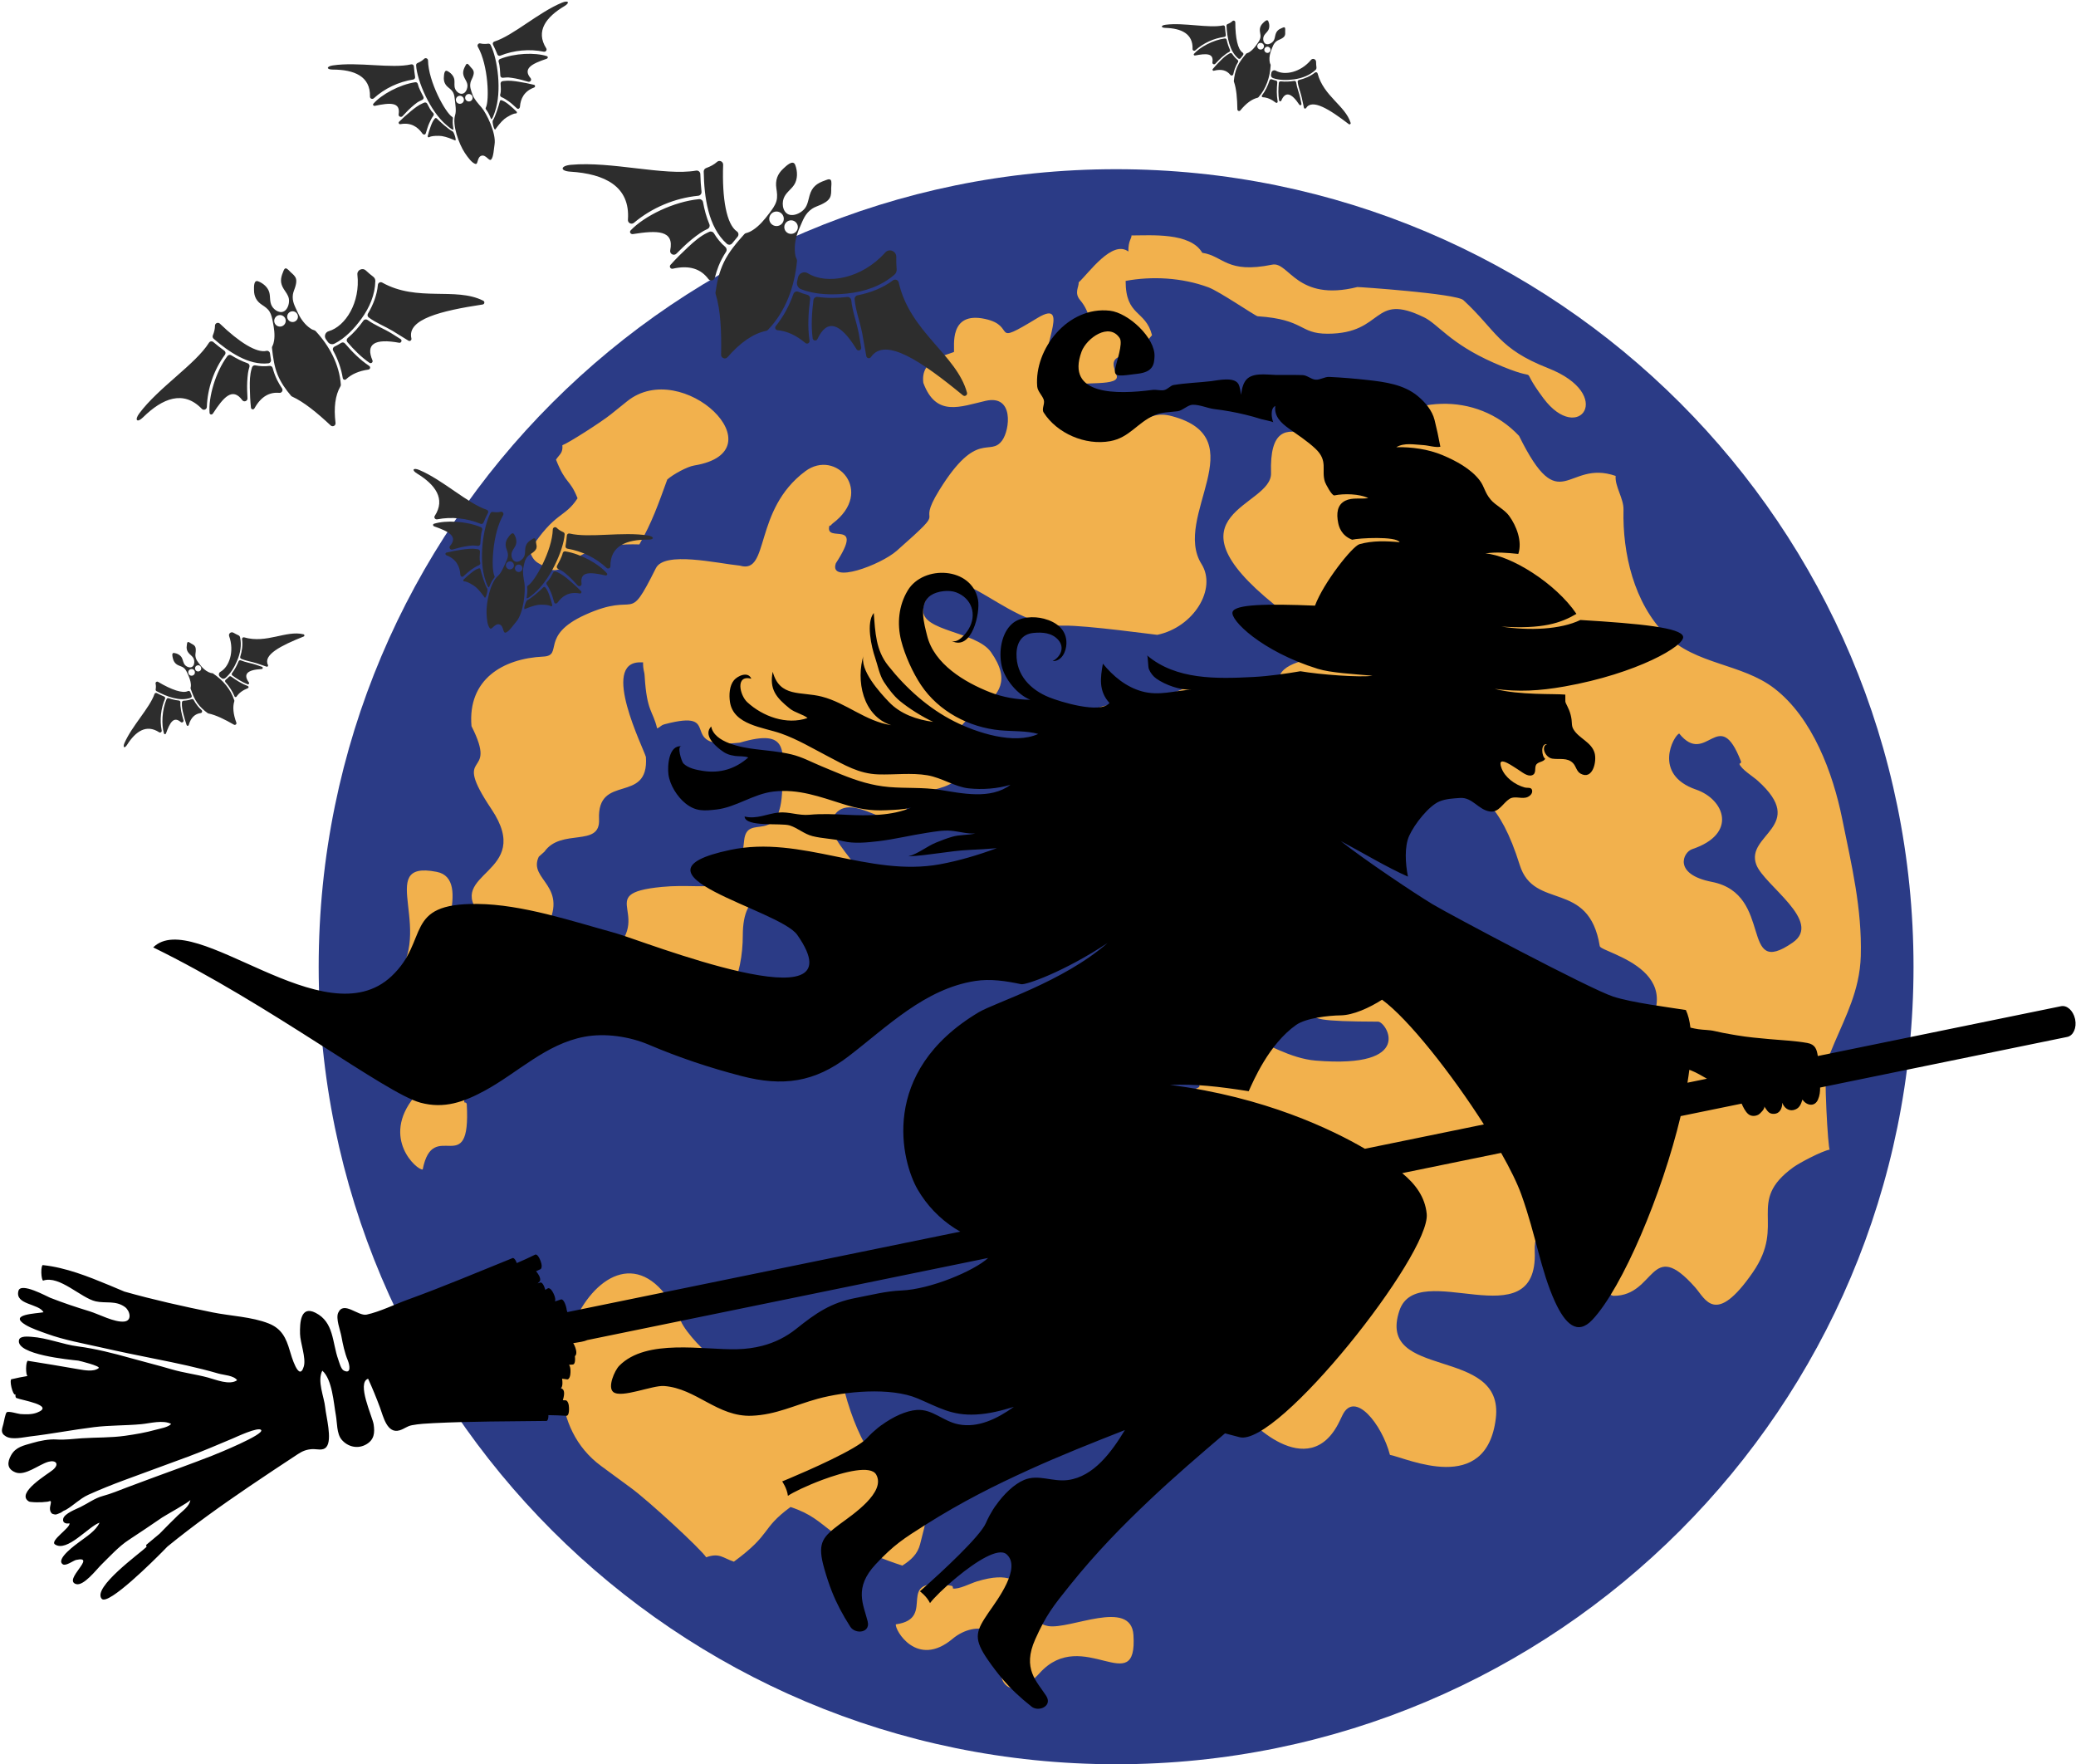
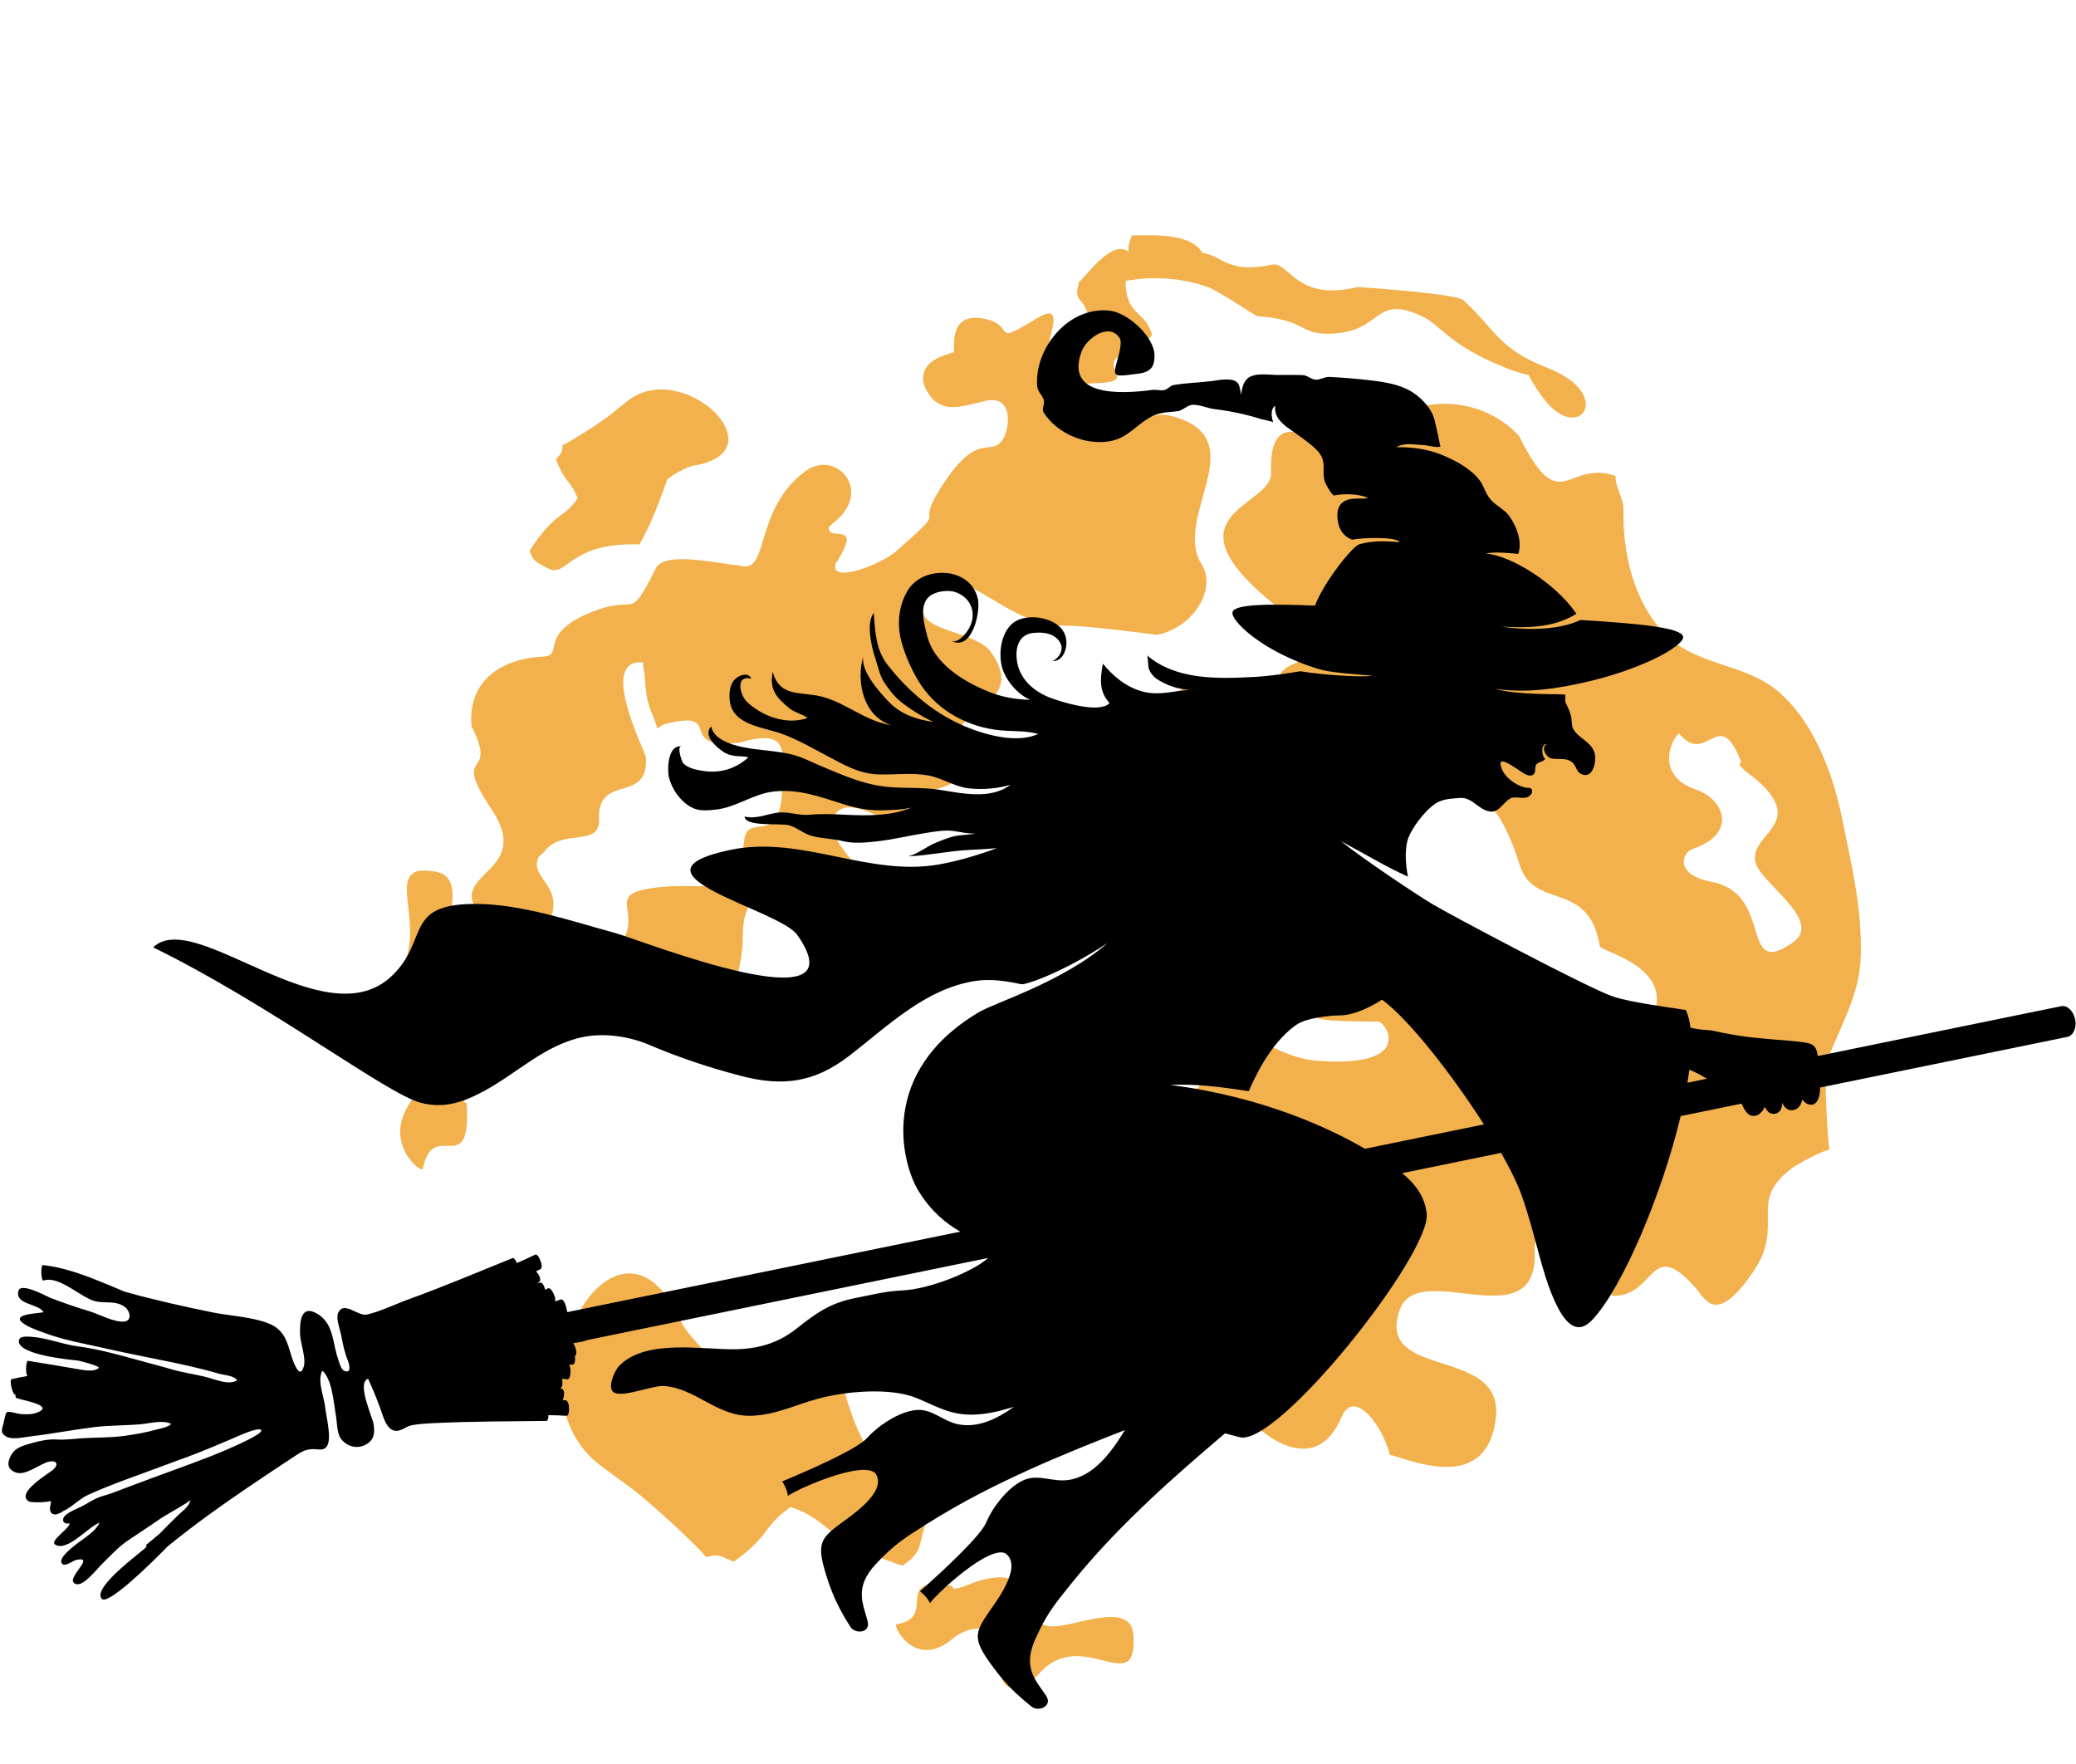
<svg xmlns="http://www.w3.org/2000/svg" fill="#000000" height="833.6" preserveAspectRatio="xMidYMid meet" version="1" viewBox="9.1 82.8 981.1 833.6" width="981.1" zoomAndPan="magnify">
  <g>
    <g id="change1_1">
-       <path d="M 536.559 162.75 C 744.691 162.75 913.414 331.473 913.414 539.605 C 913.414 747.734 744.691 916.461 536.559 916.461 C 328.43 916.461 159.703 747.734 159.703 539.605 C 159.703 331.473 328.43 162.75 536.559 162.75" fill="#2b3b86" />
-     </g>
+       </g>
    <g id="change2_1">
      <path d="M 204.824 601.223 C 215.062 588.617 213.816 566.828 191.199 570.52 C 186.633 571.266 177.875 562.145 193.039 548.008 C 217.461 525.23 184.895 488.777 215.492 494.777 C 232.711 498.152 214.762 532.562 215.52 545.594 C 216.629 564.703 245.523 552.621 233.012 589.934 C 231.777 593.609 228.285 600.188 228.512 603.691 C 228.406 603.797 229.629 603.523 229.691 604.645 C 231.746 641.023 213.781 610.297 208.859 635.422 C 206.23 635.887 189.043 620.656 204.824 601.223 Z M 459.273 857.191 C 470.207 848.043 487.395 851.09 482.422 873.305 C 481.418 877.793 487.871 887.266 500.465 873.34 C 520.754 850.906 546.762 886.355 544.758 855.391 C 543.633 837.969 514.688 852.988 504.41 851.156 C 489.336 848.469 501.539 820.695 470.781 830.062 C 467.75 830.984 462.211 833.922 459.449 833.402 C 459.355 833.496 459.684 832.305 458.801 832.148 C 430.098 827.086 452.875 847.523 432.48 850.344 C 431.875 852.926 442.418 871.301 459.273 857.191 Z M 231.926 425.93 C 230.027 403.852 246.754 393.973 265.805 393.059 C 275.594 392.594 263.945 383.191 285.551 373.355 C 311.27 361.645 305.219 378.973 319.062 351.289 C 323.137 343.137 347.73 348.961 358.781 350.082 C 372.992 354.352 364.953 323.898 389.668 305.48 C 404.215 294.641 422.57 315.148 402.602 330.156 C 401.461 331.016 402.539 330.785 401.035 331.305 C 398.812 339.957 418.109 327.441 404.125 348.953 C 400.566 358.949 425.258 349.797 432.922 343.031 C 459.363 319.707 440.855 334.039 453.027 314.371 C 470.988 285.348 476.871 298.961 482.715 290.922 C 486.395 285.863 488.352 269.148 474.91 272.207 C 462.938 274.93 451.504 280.031 445.461 263.723 C 444.043 252.805 455.359 250.941 459.93 249.133 C 460.301 246.664 457.34 229.758 474.637 233.508 C 490.09 236.859 476.449 246.988 499.41 233.051 C 516.664 222.578 497.758 253.668 506.402 253.668 C 523.293 253.668 529.371 236.164 519.516 224.555 C 516.66 221.191 519.051 218.23 518.879 216.234 C 523.707 211.793 534.688 195.992 542.359 201.648 C 542.273 196.527 543.945 195.473 543.836 194.055 C 552.934 194.055 571.668 192.516 577.285 202.254 C 587.406 203.766 588.734 212.258 610.324 207.859 C 618.285 206.234 621.738 225.617 650.586 218.434 C 650.918 218.352 697.34 221.523 700.676 224.613 C 716.375 239.145 717.168 247.527 740.703 256.758 C 772.691 269.309 755.137 293.191 738.562 271.059 C 724.699 252.539 740.797 265.594 714.938 254.184 C 694.383 245.113 688.738 235.98 682.117 232.754 C 657.242 220.633 663.629 240.496 636.484 240.496 C 622.988 240.496 625.863 233.738 603.449 232.238 C 602.398 232.168 585.402 220.504 580.199 218.574 C 567.547 213.879 553.246 213.258 541.062 215.543 C 541.062 232.492 550.438 229.125 553.539 241.191 C 542.281 254.777 531.551 247.367 536.723 259.906 C 539.164 265.816 520.211 262.594 511.949 265.453 C 511.949 275.012 520.918 273.258 522.742 276.543 C 521.902 277.086 521.66 277.586 521.652 277.582 C 552.73 287.902 549.465 275.855 562.906 279.434 C 602.668 290.027 562.914 327.023 576.93 349.328 C 584.324 361.102 573.195 379.191 556.016 382.781 C 555.715 382.844 522.133 378.191 511.949 378.441 C 481.77 379.184 458.031 338.562 445.578 368.738 L 445.402 370.82 C 444.512 381.215 470.434 381.066 477.406 390.922 C 496.699 418.195 452.355 416.883 461.859 440.02 C 469.953 459.719 437.773 453.797 437.773 462.035 C 437.773 484.004 413.426 455.172 403.781 467.488 C 392.762 481.555 439.434 502.332 406.82 515.758 C 396.25 520.105 381.633 517.469 375.27 508.07 C 373.984 506.172 360.137 502.191 360.137 524.887 C 360.137 541.82 353.758 567.34 331.262 560.934 C 305.172 553.504 314.348 566.855 294.918 562.895 C 290.258 561.945 281.492 545.969 294.344 536.316 C 321.777 515.703 287.648 505.203 321.895 501.891 C 345.09 499.648 357.941 508.602 360.77 479.988 C 362.145 466.137 378.051 483.898 378.797 455.109 C 379.246 437.625 382.379 426.742 358.75 433.723 L 356.91 433.898 C 328.426 436.656 351.852 417.473 323.281 425.008 C 321.168 425.562 321.328 426.359 319.645 426.969 C 317.605 418.371 314.777 419.273 313.754 402.191 C 313.602 399.656 313.004 399.863 313.004 395.773 L 311.613 395.773 C 292.742 395.773 313.195 436.254 314.355 440.516 C 315.871 463.117 291.172 447.934 292.203 470.004 C 292.828 483.383 274.332 473.965 266.379 485.254 L 263.727 487.621 C 258.359 498.867 279.148 501.094 266.559 522.629 C 261.859 530.66 243.566 523.754 236.512 515.637 C 218.445 494.848 262.023 495.992 241.363 465.152 C 221.555 435.586 245.156 452.031 231.926 425.93 Z M 535.645 416.16 C 565.559 419.918 543.496 418.016 568.855 408.051 C 609.012 392.27 591.43 447.656 597.441 455.75 C 624.82 455.75 614.082 443.191 646.801 454.516 C 650.496 468.887 637.145 471.98 633.543 477.957 C 616.828 505.695 658.672 498.715 663.262 512.82 C 677.852 557.695 679.5 526.23 709.723 534.293 L 717.125 536.266 C 744.348 543.527 759.898 598.91 778.926 579.238 C 815.027 541.918 765.684 533.188 765.141 529.887 C 759.953 498.16 734.09 513.227 727.316 491.531 C 708.719 431.984 684.332 469.234 674.152 452.965 C 646.688 409.051 638.16 440.469 619.652 417.711 C 595.066 387.477 649.48 397.039 658.926 385.102 C 674.023 366.012 620.922 376.227 611.438 368.566 C 557.781 325.234 610.293 322.406 609.781 306.348 C 608.465 265.043 641.031 304.238 654.309 289.918 C 673.398 269.328 706.938 267.43 726.996 288.773 C 746.676 328.637 749.379 299.633 772.648 307.688 C 772.191 312.566 776.48 318.34 776.352 323.621 C 775.848 344.262 781.289 367.699 796.363 382.809 C 810.469 396.949 832.238 396.273 847.602 408.062 C 865.75 421.988 875.359 448.254 879.68 469.598 C 884.105 491.469 889.113 511.996 888.492 534.469 C 888.375 538.695 887.828 542.668 886.984 546.469 C 883.949 560.148 877.039 571.648 872.27 585.156 C 870.941 588.922 873 626.16 873.824 626.02 C 870.184 626.645 859.559 632.242 856.656 634.34 C 833.914 650.777 853.469 660.867 837.48 684.008 C 819.77 709.641 815.062 696.574 810.195 691.098 C 788.809 667.008 791.691 695.113 771.734 695.113 C 764.797 695.113 733.371 647.938 734.402 674.141 C 736.074 716.613 678.953 676.746 670.453 702.094 C 659.332 735.25 720.266 718.418 716 753.105 C 711.504 789.648 674.168 771.836 665.977 770.273 C 662.219 755.863 649.312 739.516 643.52 751.555 L 642.18 754.34 C 627.508 784.84 597.371 752.531 597.441 750.637 L 596.211 748.172 C 596.211 726.387 633.68 732.926 624.59 697.582 C 602.816 693.852 622.477 694.84 598.992 703.328 C 551.961 720.34 521.656 661.031 541.922 655.949 C 594.816 642.688 516.543 616.887 553.344 604.234 C 592.449 590.789 567.129 603.055 575.551 580.367 C 584.984 554.957 606.93 581.988 630.863 583.965 C 678.336 587.879 664.266 565.574 660.371 565.562 C 604.086 565.371 646.969 561.223 624.59 542.223 C 594.383 516.586 590.992 552.895 557.961 523.715 C 512.422 483.484 594.262 506.906 598.164 490.402 C 598.68 465.785 564.816 460.695 544.281 463.258 C 488.855 470.172 513.129 413.328 535.645 416.16 Z M 330.938 707.219 C 333.344 712.586 342.578 722.391 348.102 726.035 C 369.98 728.012 386.211 729.191 406.867 734.73 C 420.547 794.16 450.793 785.371 445.883 804.758 L 443.926 812.496 C 442.738 817.172 439.582 820.023 435.52 822.594 C 397.379 810.016 402.07 801.301 382.688 794.906 C 368.359 805.469 374.227 807.254 355.93 820.734 C 350.746 819.023 349.129 816.41 342.844 818.664 C 339.973 814.398 315.738 792.113 307.379 785.965 L 293.207 775.543 C 245.094 740.16 300.797 639.969 330.938 707.219 Z M 337.145 302.766 C 333.883 303.301 327.223 306.906 324.449 309.383 C 320.223 320.988 317.242 329.633 311.258 340.062 C 276.996 338.934 277.414 356.633 267.586 351.172 L 263.664 348.992 C 261.297 347.676 260.203 345.551 259.391 342.973 C 271.719 324.059 275.777 327.863 282.047 318.254 C 278.371 308.949 276.555 311.879 271.863 299.992 C 273.543 297.422 275.195 296.922 274.875 293.18 C 277.605 292.234 293.207 282.277 297.75 278.621 L 305.457 272.426 C 331.613 251.379 378.027 296.078 337.145 302.766 Z M 810.656 455.902 C 824.137 460.539 830.406 476.832 808.816 484.047 C 804.453 485.504 799.672 495.922 818.105 499.516 C 847.789 505.301 830.867 545.883 856.348 528.176 C 870.688 518.211 842.875 501.184 839.137 491.434 C 833.652 477.141 863.738 473.246 839.832 451.746 C 837.477 449.629 832.102 446.398 831.121 443.77 C 830.988 443.734 832.18 443.402 831.859 442.566 C 821.367 415.371 815.633 445.43 802.684 429.422 C 800.16 430.234 789.871 448.754 810.656 455.902" fill="#f2b14d" fill-rule="evenodd" />
    </g>
    <g id="change3_1">
      <path d="M 662.246 555.188 C 656.234 559.055 648.551 562.496 642.75 562.582 C 637.066 562.664 626.285 563.812 621.594 567.145 C 608.734 576.27 601.438 593.562 599.227 598.422 C 584.824 596.188 574.145 594.945 561.977 595.441 C 606.895 601.152 638.703 616.625 654.148 625.629 L 710.371 614.113 C 695.184 590.316 674.664 564.223 662.246 555.188 Z M 815.797 592.527 C 813.383 591.176 811.027 589.711 808.461 588.691 C 808.129 588.559 807.797 588.434 807.465 588.309 C 807.215 590.289 806.918 592.332 806.574 594.414 Z M 10.695 755.637 C 10.918 754.766 11.66 750.613 12.254 750.164 C 13.207 749.434 17.535 750.898 18.754 750.984 C 21.246 751.156 24.148 751.242 26.527 750.332 C 35.535 746.895 19.191 744.434 16.949 743.422 C 16.91 743.418 16.871 743.426 16.836 743.406 C 16.492 743.242 16.348 742.562 16.398 741.664 C 16.34 741.68 16.277 741.691 16.219 741.703 C 16.199 741.719 16.184 741.742 16.16 741.75 C 15.723 741.859 14.984 740.332 14.508 738.336 C 14.031 736.336 14.031 734.621 14.5 734.504 C 14.527 734.496 14.559 734.512 14.59 734.516 C 17.066 733.914 19.551 733.43 22.043 733.02 C 21.672 732.613 21.41 731.105 21.434 729.34 C 21.461 727.316 21.863 725.73 22.332 725.801 C 22.352 725.805 22.375 725.828 22.398 725.84 C 30.352 727.07 38.281 728.457 46.215 729.809 C 49.039 730.289 53.363 731.129 55.711 729.281 C 56.902 728.348 46.543 725.789 46.035 725.73 C 41.934 725.273 16.559 722.926 18.07 716.012 C 18.523 713.941 22.473 714.387 23.898 714.48 C 31.496 714.98 38.598 718.062 46.066 719.031 C 54.164 720.086 62.836 722.293 70.715 724.508 C 77.168 726.32 83.723 727.93 90.148 729.832 C 95.824 731.508 101.648 732.184 107.344 733.715 C 111.125 734.73 117.539 737.496 121.16 735 C 119.645 732.738 114.781 732.555 112.34 731.844 C 102.562 729.004 92.578 726.922 82.598 724.93 C 74.086 723.23 65.582 721.484 57.113 719.562 C 48.605 717.633 39.543 716.047 31.328 713.07 C 28.137 711.914 24.086 710.582 21.168 708.836 C 12.785 703.805 26.281 703.527 29.668 702.879 C 27.5 698.703 16.043 699.438 17.816 692.762 C 18.934 688.547 31.273 695.426 32.75 696.008 C 38.879 698.422 45.133 700.504 51.43 702.426 C 55.914 703.797 63.188 707.762 67.816 707.27 C 71.727 706.852 70.484 702.09 68.133 700.391 C 63.73 697.203 59.035 698.785 54.332 697.727 C 47.391 696.164 37.211 685.344 29.57 687.898 C 29.547 687.906 29.523 687.926 29.5 687.926 C 29.074 687.883 28.684 686.203 28.633 684.172 C 28.578 682.137 28.918 680.527 29.398 680.57 C 29.422 680.574 29.445 680.598 29.469 680.609 C 40.277 681.785 50.625 685.922 60.691 690.082 C 63.113 691.09 65.52 692.113 67.918 693.121 C 81.723 697.008 95.641 700.113 109.578 702.945 C 117.984 704.648 128.16 705.02 136.113 708.191 C 142.23 710.633 144.309 715.062 146.039 720.984 C 146.68 723.176 150.406 736.277 152.684 728.457 C 153.828 724.516 150.988 717.254 150.895 713.121 C 150.773 707.824 151.125 699.531 158.242 703.145 C 166.973 707.582 166.078 717.184 168.922 725.125 C 169.383 726.406 170.215 729.742 171.566 730.426 C 175.242 732.281 174.336 727.723 173.461 725.598 C 171.941 721.914 171.145 718.055 170.426 714.16 C 169.906 711.375 167.723 705.848 168.926 703.137 C 171.523 697.281 178.324 704.879 182.398 703.988 C 188.68 702.613 195.617 699.16 201.762 696.934 C 218.422 690.902 234.852 683.945 251.414 677.258 C 251.414 677.258 251.855 677.141 252.445 677.91 C 252.652 678.172 252.871 678.539 253.105 679.062 C 253.18 679.23 253.25 679.449 253.32 679.645 C 256.258 678.379 259.172 677.07 262.035 675.645 C 262.137 675.598 262.855 675.309 263.844 677.066 C 264.07 677.473 264.312 677.988 264.559 678.633 C 264.723 679.055 264.84 679.426 264.922 679.77 C 265.062 680.34 265.105 680.789 265.094 681.148 C 265.074 682.199 264.59 682.496 264.59 682.496 C 263.875 682.852 263.148 683.168 262.43 683.512 C 262.621 683.723 262.812 683.949 263.027 684.246 C 263.41 684.781 263.699 685.262 263.91 685.68 C 264.809 687.496 264.207 688.242 264.121 688.336 C 263.82 688.645 263.508 688.934 263.199 689.234 C 263.617 689.094 264.039 688.98 264.453 688.836 C 264.555 688.797 265.297 688.609 266.148 690.465 C 266.344 690.895 266.543 691.434 266.738 692.102 C 266.762 692.18 266.77 692.234 266.789 692.309 C 267.211 692.055 267.645 691.82 268.062 691.559 C 268.062 691.562 268.543 691.309 269.262 691.93 C 269.516 692.141 269.793 692.457 270.098 692.93 C 270.281 693.215 270.465 693.547 270.652 693.949 C 270.949 694.57 271.152 695.109 271.293 695.566 C 271.641 696.742 271.531 697.402 271.367 697.766 C 272.32 697.445 273.281 697.16 274.23 696.82 C 274.336 696.781 275.09 696.578 275.957 698.426 C 276.156 698.852 276.359 699.387 276.562 700.059 C 276.691 700.488 276.785 700.871 276.84 701.219 C 276.871 701.398 276.879 701.543 276.895 701.699 C 277.004 701.969 277.109 702.273 277.188 702.672 C 277.195 702.711 277.195 702.77 277.203 702.812 L 462.902 664.785 C 461.977 664.254 461.094 663.727 460.289 663.207 C 453.086 658.578 447.062 652.273 442.766 644.863 C 435.254 631.902 424.141 589.48 471.57 561.164 C 479.441 556.465 511.348 546.859 532.543 528.387 C 511.953 542.016 493.887 548.332 491.703 547.867 C 484.449 546.324 477.184 545.215 469.941 546.344 C 446.188 550.047 428.582 567.797 410.117 581.938 C 393.988 594.293 379.027 596.332 359.488 591.254 C 344.488 587.355 329.988 582.527 315.766 576.469 C 306.574 572.551 295.051 570.859 285.246 572.707 C 267.07 576.133 253.918 589.621 238.242 598.141 C 228.363 603.512 219.027 606.887 207.781 603.84 C 191.309 599.383 136.699 557.449 81.496 530.465 C 100.996 511.395 162.309 574.078 194.156 544.07 C 212.285 526.973 199.352 509.594 234.703 509.938 C 255.914 510.145 279.367 518.051 300.016 523.734 C 312.25 527.102 416.879 568.738 385.879 524.559 C 377.375 512.441 300.723 495.691 354.219 484.406 C 387.898 477.297 419.738 497.379 453.391 491.18 C 462.355 489.527 471.281 486.863 480.207 483.59 C 476.02 483.965 471.816 484.195 467.562 484.387 C 457.781 484.824 448.066 487.051 438.363 487.441 C 442.895 486.312 447.109 482.723 451.488 480.938 C 453.984 479.918 456.453 478.965 459.047 478.211 C 462.695 477.148 466.348 477.504 470.027 476.648 C 466.051 476.879 462.379 475.684 458.512 475.348 C 454.805 475.027 450.801 475.766 447.141 476.32 C 439.469 477.484 431.926 479.379 424.215 480.289 C 418.973 480.906 412.668 481.562 407.488 480.27 C 402.762 479.09 397.82 479.094 393.062 477.887 C 389.086 476.883 386.141 474.074 382.359 472.859 C 378.203 471.527 361.367 473.797 360.984 468.637 C 366.82 470.016 371.613 467.285 377.121 466.742 C 381.828 466.277 386.637 468.27 391.559 467.805 C 397.504 467.242 403.371 467.527 409.258 467.82 C 419.109 468.309 430.863 468.328 439.691 464.402 C 436.273 465.383 431.637 465.48 427.992 465.652 C 420.41 466.012 414.746 464.984 407.703 462.789 C 396.617 459.328 386.496 455.465 374.668 456.828 C 365.098 457.934 356.965 464.266 347.672 465.32 C 341.926 465.973 337.914 466.328 333.047 462.418 C 329.113 459.254 325.637 453.684 324.996 448.691 C 324.508 444.902 325.047 434.68 331.219 435.469 C 328.789 435.16 331.25 442.707 332.035 443.512 C 334.305 445.836 338.168 446.574 341.223 447.059 C 349.332 448.344 356.527 446.188 362.719 440.742 C 361 439.965 358.309 440.277 356.492 440.008 C 353.543 439.566 351.941 438.914 349.562 437.07 C 346.43 434.637 341.539 429.945 345.207 426.07 C 346.598 433.777 359.77 436.023 365.883 436.781 C 371.633 437.496 377.457 437.926 383.109 439.27 C 388.219 440.48 392.527 442.902 397.301 444.863 C 400.438 446.148 403.574 447.508 406.684 448.75 C 414.219 451.762 421.148 454.004 429.305 454.699 C 437.188 455.367 445.297 454.766 453.109 456 C 463.711 457.672 477.215 460.758 486.652 453.629 C 480.527 455.496 473.312 456.012 466.891 455.324 C 460.375 454.625 454.203 450.305 447.383 449.145 C 439.82 447.855 431.758 448.973 424.098 448.719 C 415 448.418 408.148 444.242 400.414 440.219 C 393.148 436.438 385.957 432.129 378.203 429.395 C 369.82 426.438 355.727 425.398 354.074 414.512 C 353.566 411.16 353.816 406.781 355.988 404.203 C 357.664 402.211 362.59 399.832 364.164 403.504 C 356.465 401.523 358.719 411.344 362.234 414.586 C 369.516 421.309 380.793 425.52 390.742 422.086 C 388.84 420.41 384.789 419.598 382.312 417.598 C 375.926 412.449 372.625 408.539 374.277 400.215 C 377.594 412.527 387.629 409.43 397.504 411.98 C 409.102 414.977 418.02 423.598 430.324 425.477 C 416.762 421.129 413.492 404.203 417.27 392.238 C 415.039 399.305 425.102 410.227 429.223 414.523 C 434.723 420.266 442.391 422.863 450.125 423.914 C 444.922 421.504 438.715 417.602 434.242 413.926 C 431.594 411.75 428.66 407.891 426.793 404.977 C 424.719 401.742 423.902 397.168 422.66 393.527 C 420.973 388.594 418.289 377.094 422.039 372.449 C 422.738 381.715 423.016 389.969 428.789 397.273 C 437.316 408.055 447.852 417.535 460.195 423.738 C 470.652 428.996 488.293 434.828 499.766 429.617 C 494.398 428.062 487.43 428.414 481.82 427.891 C 467.02 426.508 452.707 418.984 444.359 406.492 C 440.43 400.609 436.734 392.41 434.992 385.543 C 432.953 377.508 433.773 368.93 438.109 361.773 C 445.492 349.594 468.297 350.594 471.297 366.168 C 472.469 372.242 468.422 390.719 458.688 385.598 C 461.785 386.98 465.477 382.398 466.883 380.031 C 470.91 373.246 468.414 365.457 460.895 362.68 C 457.531 361.434 452.059 362.051 448.949 364.141 C 442.984 368.156 445.895 377.684 447.25 383.195 C 450.543 396.598 465 405.203 476.906 409.879 C 482.914 412.234 489.586 413.406 496.031 413.469 C 490.008 411.102 483.883 403.773 482.461 397.312 C 481.039 390.848 482.281 382 487.488 377.48 C 491.289 374.184 497.664 373.887 502.465 375.152 C 508.469 376.738 513.242 380.402 513.086 386.887 C 512.996 390.613 510.91 395.309 506.555 395.195 C 510.438 393.148 512.402 388.711 509.18 385.125 C 506.16 381.77 501.727 381.465 497.461 381.883 C 492.047 382.418 489.547 386.438 489.484 391.867 C 489.371 401.836 496.066 408.703 504.859 412.277 C 510.059 414.391 529.105 420.301 533.426 414.977 C 528.273 409.32 529.102 403.191 530.316 396.402 C 535.137 402.328 541.266 407.402 548.734 409.48 C 556.934 411.766 564.039 409.121 572.113 408.711 C 566.926 408.977 559.895 406.492 555.648 403.516 C 554.039 402.391 552.816 400.793 552.062 398.984 C 551.605 397.883 551.664 392.887 551.191 392.484 C 564.898 404.109 584.074 403.59 601.418 402.695 C 609.031 402.305 617.234 401.074 623.664 399.98 C 632.918 401.59 652.137 403.004 657.727 402.102 C 648.422 401.27 637.93 400.719 631.863 398.836 C 605.121 390.539 590.254 375.578 591.609 371.945 C 592.781 368.344 607.66 368.043 630.555 368.984 C 634.559 358.172 648.215 340.879 651.594 339.938 C 657.789 338.207 664.219 338.426 670.562 339.012 C 668.91 336.059 651.145 337.047 648.117 337.832 C 642.871 335.816 641.832 331.465 641.52 329.906 C 640.621 325.453 640.988 321.312 644.91 319.383 C 648.223 317.754 652.23 318.754 655.746 318.164 C 651.52 316.125 644.254 315.949 639.738 316.898 C 638.523 317.152 635.555 311.426 635.254 310.496 C 633.422 304.855 636.949 300.613 630.727 294.785 C 626.914 291.215 622.387 288.289 618.176 285.27 C 614.52 282.648 611.172 279.539 611.793 274.621 C 609.309 275.836 610.035 280.359 610.836 282.375 C 610.672 281.965 605.848 281.082 605.09 280.832 C 602.68 280.043 600.227 279.379 597.762 278.777 C 592.879 277.586 587.918 276.699 582.926 276.094 C 579.875 275.723 576.18 274.008 572.801 274.055 C 570.418 274.09 568.039 276.809 565.668 277.113 C 561.633 277.629 558.07 277.523 554.648 279.02 C 546.504 282.586 542.902 289.582 533.781 291.254 C 521.957 293.418 508.613 287.551 502.344 277.75 C 501.211 275.98 503.051 273.633 502.344 271.637 C 501.605 269.551 499.469 267.695 499.277 265.422 C 497.797 247.742 513.766 227.348 533.629 229.617 C 542.359 230.617 555.219 242.488 554.711 251.379 C 554.52 254.746 554.199 258.512 546.918 259.387 C 538.504 260.402 535.328 261.324 536.109 257.109 C 536.703 253.895 539.914 245.105 538.273 242.586 C 533.312 234.961 522.578 242.57 520.23 248.977 C 512.609 269.762 537.004 269.227 553.66 267.059 C 555.551 266.809 557.406 267.434 559.043 267.176 C 560.855 266.887 562.285 264.984 563.629 264.754 C 569.531 263.746 575.586 263.613 581.531 262.902 C 584.68 262.523 592.312 260.715 594.352 264.246 C 595.102 265.547 595.379 267.961 595.629 269.359 C 595.941 267.023 596.25 265.027 597.484 263.031 C 600.266 258.52 607.457 259.879 612.164 259.973 C 616.324 260.055 620.551 259.906 624.699 260.047 C 626.84 260.121 628.648 262.004 630.773 262.207 C 632.902 262.41 635.109 260.805 637.242 260.902 C 643.32 261.18 649.395 261.699 655.441 262.371 C 663.73 263.293 672.555 264.492 679.141 269.969 C 682.73 272.957 685.926 276.758 687.055 281.223 C 688.051 285.172 688.941 289.277 689.805 293.898 C 687.555 294.387 684.027 293.242 681.703 293.121 C 677.504 292.902 672.781 291.867 668.996 294.105 C 676.348 293.977 684.039 295.027 690.855 297.883 C 697.055 300.477 704.195 304.301 708.344 309.727 C 710.746 312.871 710.598 315.328 713.617 318.922 C 715.895 321.625 720.027 323.453 722.273 326.516 C 725.762 331.262 728.621 338.652 726.633 344.547 C 721.293 344.012 716.188 343.527 711.059 344.328 C 722.93 345.133 744.289 358.324 754.117 372.871 C 746.715 377.211 738.164 380.148 718.641 378.871 C 732.039 380.914 746.586 380.273 755.977 375.762 C 784.402 377.469 803.648 379.418 804.516 383.594 C 805.59 387.836 782.75 401.094 748.57 407.164 C 736.418 409.32 726.766 409.777 715.48 408.316 C 727.219 411.363 743.633 410.523 748.855 411.023 C 748.855 412.039 748.836 413.09 748.867 414.246 C 748.969 415.352 750.492 417.184 751.375 420.582 C 752.336 424.297 751.52 425.383 752.684 427.387 C 755.215 431.746 761.199 433.387 762.695 438.613 C 763.82 442.527 761.848 451.562 756.074 448.371 C 754.121 447.293 753.949 444.891 752.496 443.398 C 749.809 440.645 746.148 441.789 742.742 441.285 C 739.32 440.781 737.156 435.453 740.219 434.434 C 737.008 433.996 737.715 440.359 739.344 441.301 C 738.625 442.988 735.836 442.609 734.973 444.359 C 734.25 445.82 735.285 448.348 733.137 449.125 C 730.871 449.941 728.055 447.336 726.285 446.289 C 725.336 445.727 723.328 444.301 721.551 443.402 C 719.184 442.199 717.23 441.934 718.742 445.879 C 719.551 447.984 721.059 449.855 722.895 451.367 C 724.945 453.059 727.41 454.305 729.762 454.934 C 730.766 455.203 732.578 454.727 733.051 455.895 C 733.492 456.992 732.988 458.422 731.227 459.324 C 728.543 460.707 725.105 458.598 722.422 460.332 C 719.359 462.309 717.418 466.828 713.285 466.262 C 707.746 465.504 704.98 459.445 699.105 459.859 C 695.809 460.094 692.316 460.23 689.23 461.559 C 684.398 463.645 677.672 472.004 675.082 477.719 C 672.781 482.797 673.242 490.812 674.488 497.035 C 664.066 492.363 654.781 486.664 642.75 480.234 C 653.953 489.152 678.219 505.332 686.07 510.047 C 694.215 514.934 760.652 550.227 771.512 553.727 C 780.359 556.578 796.648 558.613 805.824 560.066 C 806.887 562.32 807.59 565.137 807.98 568.387 C 809.195 568.676 810.418 568.934 811.664 569.121 C 814.324 569.523 816.895 569.402 819.508 570.031 C 822.012 570.633 824.605 571.109 827.172 571.555 C 828.117 571.719 829.059 571.879 829.988 572.035 C 835 572.895 840.301 573.352 845.324 573.812 C 851.18 574.348 857.402 574.59 863.191 575.629 C 867.027 576.316 867.688 578.664 868.18 581.801 L 983.148 558.262 C 985.93 557.699 988.82 560.309 989.715 564.145 C 989.75 564.258 989.773 564.363 989.797 564.48 C 990.199 566.484 989.984 568.418 989.301 569.91 C 988.629 571.414 987.492 572.492 986.07 572.777 L 869.27 596.699 C 869.281 598.629 869.082 600.535 868.266 602.387 C 866.68 605.984 862.859 605.25 860.922 602.367 C 860.211 604.723 859.395 606.762 856.617 607.348 C 854.188 607.863 852.051 606.031 851.414 603.84 C 851.348 606.383 850.395 608.961 847.504 609.129 C 844.762 609.289 844.152 607.27 842.785 605.512 C 843.551 606.492 840.859 609.098 840.168 609.48 C 838.582 610.363 836.551 610.371 835.184 609.125 C 833.875 607.93 832.934 606.023 832.18 604.297 L 803.367 610.195 C 794.559 647.148 775.852 691.285 761.676 706.41 C 754.539 714.027 748.773 708.406 743.961 697.871 C 737.168 683 735.031 666.664 728.082 647.285 C 726.156 641.914 722.793 635.09 718.52 627.57 L 671.77 637.145 C 678.008 642.309 682.566 648.363 683.355 656.41 C 685.215 675.469 612.82 766.887 594.828 761.895 C 592.871 761.352 590.562 760.75 588.031 760.102 C 575.914 770.422 563.832 780.793 552.309 791.711 C 539.613 803.734 527.367 816.141 514.574 832.086 C 506.91 841.641 503.504 845.883 498.336 857.434 C 492.098 871.379 499.07 877.262 503.527 884.148 C 505.297 886.883 503.91 889.004 501.77 889.848 C 501.566 889.93 501.352 889.996 501.133 890.055 C 501.043 890.078 500.949 890.09 500.855 890.109 C 500.711 890.141 500.566 890.172 500.418 890.191 C 500.312 890.203 500.207 890.207 500.102 890.215 C 499.961 890.227 499.82 890.234 499.68 890.234 C 499.574 890.234 499.469 890.23 499.359 890.223 C 499.219 890.215 499.078 890.203 498.938 890.184 C 498.832 890.168 498.73 890.152 498.629 890.133 C 498.48 890.105 498.34 890.066 498.195 890.027 C 498.102 890 498.008 889.973 497.918 889.941 C 497.762 889.887 497.609 889.816 497.461 889.746 C 497.387 889.711 497.312 889.684 497.238 889.645 C 497.023 889.523 496.812 889.391 496.613 889.234 C 491.148 884.906 486.914 880.906 482.977 876.309 C 480.609 873.547 478.355 870.574 476 867.188 C 475.559 866.551 475.148 865.941 474.77 865.352 C 469.102 856.547 470.664 853.078 476.047 845.125 C 476.16 844.957 476.281 844.781 476.41 844.594 C 480.41 838.812 491.98 823.57 484.805 817.25 C 480.938 813.844 470.289 820.688 461.453 827.953 C 455.41 832.926 450.215 838.094 448.617 840.309 C 447.078 837.078 443.84 834.734 443.84 834.734 C 443.84 834.734 444.086 834.52 444.531 834.129 C 444.828 833.863 445.215 833.523 445.68 833.109 C 445.91 832.902 446.164 832.68 446.434 832.438 C 453.418 826.195 472.309 808.93 475.074 802.387 C 475.477 801.434 475.941 800.484 476.434 799.535 C 476.547 799.312 476.66 799.094 476.781 798.871 C 477.281 797.945 477.809 797.031 478.375 796.133 C 478.465 795.992 478.559 795.859 478.648 795.719 C 478.953 795.246 479.258 794.777 479.574 794.316 C 479.578 794.332 479.586 794.344 479.59 794.359 C 483.426 788.848 488.363 784.113 493.035 782.133 C 499.875 779.234 506.441 783.172 513.859 782.156 C 525.996 780.5 534.387 768.965 540.715 758.547 C 525.453 764.539 510.199 770.582 495.316 777.363 C 479.402 784.613 463.789 792.363 446.512 803.289 C 436.156 809.836 431.559 812.738 422.918 821.984 C 412.488 833.148 417.172 840.977 419.148 848.938 C 419.934 852.098 417.934 853.652 415.637 853.754 C 415.414 853.766 415.191 853.762 414.965 853.746 C 414.871 853.738 414.777 853.719 414.684 853.707 C 414.539 853.688 414.391 853.672 414.242 853.641 C 414.141 853.617 414.039 853.59 413.938 853.562 C 413.801 853.527 413.664 853.488 413.531 853.441 C 413.43 853.406 413.332 853.367 413.234 853.328 C 413.102 853.273 412.973 853.215 412.848 853.152 C 412.754 853.105 412.66 853.059 412.57 853.004 C 412.441 852.93 412.316 852.848 412.195 852.762 C 412.117 852.707 412.035 852.652 411.961 852.594 C 411.828 852.488 411.711 852.379 411.59 852.262 C 411.531 852.203 411.473 852.152 411.418 852.09 C 411.25 851.91 411.094 851.715 410.957 851.504 C 407.195 845.633 404.492 840.473 402.258 834.844 C 400.918 831.469 399.75 827.922 398.625 823.953 C 398.414 823.207 398.223 822.496 398.055 821.816 C 395.559 811.645 398.16 808.875 405.836 803.102 C 405.996 802.98 406.168 802.855 406.352 802.719 C 412.016 798.551 427.91 787.895 423.176 779.586 C 420.625 775.105 408.332 778.121 397.613 782.121 C 390.281 784.859 383.688 788.059 381.461 789.633 C 381.055 786.082 378.754 782.812 378.754 782.812 C 378.754 782.812 379.055 782.691 379.605 782.461 C 379.973 782.312 380.449 782.113 381.02 781.871 C 381.309 781.754 381.617 781.621 381.949 781.484 C 390.586 777.848 414.062 767.656 418.801 762.367 C 419.492 761.598 420.238 760.848 421.012 760.109 C 421.195 759.938 421.375 759.766 421.559 759.594 C 422.332 758.887 423.125 758.191 423.957 757.523 C 424.086 757.422 424.219 757.324 424.348 757.223 C 424.789 756.875 425.23 756.527 425.684 756.195 C 425.68 756.211 425.68 756.227 425.68 756.242 C 431.098 752.277 437.309 749.402 442.371 749.047 C 449.777 748.527 454.711 754.383 462.055 755.836 C 471.289 757.66 480.328 753.25 488.27 747.57 C 482.547 749.285 476.918 750.855 470.305 751.199 C 458.836 751.797 452.723 747.812 442.699 743.578 C 429.949 738.195 408.398 740.242 395.508 743.777 C 384.711 746.734 375.805 751.348 364.352 751.785 C 348.191 752.406 338.199 738.871 322.945 737.727 C 317.453 737.312 302.879 743.605 298.973 740.602 C 296.066 738.367 299.559 730.395 301.734 728.184 C 314.578 715.121 341.598 720.785 357.527 720.348 C 361.621 720.238 365.582 719.719 369.379 718.727 C 375.133 717.223 380.516 714.621 385.441 710.68 C 394.695 703.27 401.844 698.324 413.602 696.102 C 420.793 694.738 427.73 692.895 435.035 692.602 C 448.77 692.055 469.441 683.359 476.098 677.219 L 286.703 716.008 C 285.059 716.746 282.602 717.066 281.09 717.309 C 280.73 717.367 280.359 717.426 279.996 717.484 C 280.113 717.652 280.23 717.852 280.355 718.086 C 280.57 718.496 280.801 719.023 281.027 719.68 C 281.176 720.109 281.281 720.484 281.352 720.828 C 281.465 721.402 281.488 721.855 281.457 722.219 C 281.375 723.27 280.84 723.559 280.84 723.559 C 280.82 723.566 280.801 723.57 280.781 723.578 C 280.785 723.617 280.793 723.641 280.797 723.68 C 280.871 724.375 280.887 724.949 280.871 725.422 C 280.785 727.457 280.008 727.562 279.898 727.57 C 279.262 727.602 278.629 727.676 277.992 727.719 C 278.258 728.027 278.543 728.594 278.66 729.66 C 278.707 730.137 278.73 730.711 278.699 731.395 C 278.676 731.844 278.641 732.223 278.582 732.555 C 278.48 733.105 278.344 733.508 278.191 733.797 C 277.77 734.652 277.234 734.602 277.23 734.605 C 276.395 734.465 275.559 734.367 274.723 734.262 C 274.754 734.445 274.793 734.605 274.812 734.816 C 274.891 735.508 274.91 736.082 274.898 736.551 C 274.832 738.594 274.078 738.707 273.969 738.711 C 273.938 738.715 273.902 738.719 273.867 738.719 C 274.191 738.848 274.52 738.965 274.844 739.105 C 274.953 739.152 275.805 739.609 275.676 741.633 C 275.641 742.098 275.562 742.652 275.41 743.297 C 275.316 743.719 275.211 744.066 275.098 744.371 C 275.086 744.398 275.074 744.414 275.062 744.441 C 275.559 744.469 276.051 744.473 276.547 744.504 C 276.547 744.504 277.105 744.594 277.531 745.551 C 277.68 745.879 277.812 746.312 277.902 746.891 C 277.961 747.238 277.992 747.625 278.008 748.074 C 278.031 748.77 278.008 749.34 277.957 749.801 C 277.723 751.805 276.945 751.816 276.836 751.809 C 273.977 751.621 271.113 751.539 268.25 751.496 C 268.254 751.629 268.27 751.789 268.266 751.91 C 268.258 752.48 268.195 752.91 268.105 753.23 C 267.859 754.168 267.402 754.227 267.402 754.227 C 249.543 754.461 231.703 754.398 214.004 755.273 C 210.68 755.438 207.062 755.629 203.793 756.254 C 201.367 756.719 200.242 757.984 197.938 758.676 C 192.012 760.457 190.211 752.051 188.715 748.012 C 187.023 743.434 185.074 738.664 183.062 734.293 C 177.488 736.203 185.145 752.312 185.676 755.844 C 186.27 759.809 185.988 763.035 182.301 765.238 C 178.273 767.645 173.453 766.547 170.512 763.027 C 168.188 760.246 168.465 755.023 167.844 751.637 C 166.758 745.719 166.145 734.621 161.422 730.477 C 158.883 735.484 162.301 742.816 162.801 747.973 C 163.195 752.07 166.195 763.027 163.391 766.488 C 161.707 768.566 158.871 767.41 156.586 767.555 C 153.934 767.727 152.082 768.457 149.832 769.938 C 142.086 775.035 134.34 780.145 126.668 785.359 C 113.57 794.266 100.629 803.473 88.238 813.59 C 87.344 814.496 86.457 815.406 85.559 816.316 C 82.488 819.426 60.191 841.766 57.164 838.273 C 52.586 832.984 75.5 816.574 78.344 813.762 C 78.176 813.219 78.141 812.82 78.281 812.699 C 78.297 812.688 78.324 812.691 78.34 812.688 C 80.398 810.922 82.473 809.199 84.559 807.492 C 87.402 804.59 90.258 801.672 93.207 798.828 C 95.266 796.848 98.691 794.582 99.059 791.559 C 98.961 792.359 87.207 798.855 85.715 799.871 C 80.492 803.434 75.262 806.996 69.965 810.445 C 65.258 813.516 60.977 818.254 56.977 822.176 C 54.812 824.297 48.633 832.383 45.066 831.328 C 38.668 829.441 55.223 817.711 45.09 819.91 C 43.812 820.188 40.242 822.922 38.812 821.996 C 35.098 819.586 45.266 812.395 46.789 811.254 C 50.023 808.832 54.48 806.07 56.137 802.305 C 50.852 804.137 40.805 816.414 35.094 812.586 C 32.48 810.836 42.508 804.676 41.949 802.602 C 40.305 803.004 38.465 802.363 38.98 800.402 C 39.629 797.926 45.031 795.945 47.098 794.93 C 50.562 793.23 53.902 790.727 57.625 789.719 C 61.574 788.652 65.344 787.074 69.191 785.609 C 77.641 782.391 86.156 779.34 94.645 776.215 C 99.52 774.418 104.391 772.598 109.23 770.711 C 112.035 769.613 133.926 760.707 132.535 758.562 C 131.367 756.77 120.395 761.977 119.062 762.531 C 112.031 765.461 105.066 768.508 97.914 771.141 C 87.895 774.824 77.879 778.504 67.867 782.199 C 62.191 784.297 56.445 786.602 50.879 789.109 C 49.816 789.586 48.809 790.176 47.84 790.816 C 46.141 791.949 44.566 793.25 42.918 794.453 C 42.086 795.059 41.238 795.645 40.352 796.172 C 39.949 796.406 39.539 796.52 39.141 796.719 C 38.699 796.941 38.352 797.316 37.906 797.547 C 37.543 797.73 37.203 797.883 36.812 798.004 C 36.418 798.121 36.031 798.363 35.625 798.426 C 35.156 798.5 34.543 798.355 34.094 798.211 C 33.242 797.938 32.875 797.012 32.742 796.195 C 32.551 794.988 33.051 793.961 33.148 792.793 C 33.191 792.316 33.078 791.953 32.559 792.125 C 32.188 792.246 31.883 792.352 31.488 792.406 C 29.762 792.641 28.031 792.707 26.289 792.672 C 25.516 792.652 24.734 792.621 23.965 792.531 C 23.566 792.484 23.035 792.469 22.684 792.246 C 16.406 788.289 31.848 779.277 34.102 777.352 C 37.41 774.527 35.402 772.559 31.906 773.551 C 27.422 774.828 20.984 780.379 16.375 778.531 C 12.324 776.906 12.477 773.777 14.336 770.449 C 16.543 766.496 20.293 765.859 24.41 764.645 C 27.902 763.613 32.25 762.762 35.809 763 C 39.883 763.273 43.637 762.703 47.711 762.43 C 54.578 761.973 61.426 762.223 68.258 761.246 C 73.141 760.551 77.934 759.742 82.695 758.406 C 84.734 757.836 88.582 757.25 90 755.652 C 86.125 753.629 80.074 755.363 75.938 755.758 C 68.48 756.465 60.957 756.246 53.52 757.168 C 43.402 758.426 33.375 760.383 23.277 761.57 C 20.066 761.949 14.898 763.273 11.941 761.566 C 9.055 759.898 10.07 758.09 10.695 755.637" />
    </g>
    <g id="change4_1">
-       <path d="M 98.855 401.879 C 98.102 401.441 97.844 400.477 98.281 399.723 C 98.719 398.969 99.684 398.715 100.438 399.148 C 101.188 399.586 101.445 400.551 101.008 401.301 C 100.574 402.055 99.609 402.312 98.855 401.879 Z M 102.008 399.891 C 101.305 399.484 101.066 398.586 101.473 397.883 C 101.879 397.184 102.781 396.941 103.48 397.352 C 104.184 397.758 104.422 398.656 104.016 399.359 C 103.609 400.062 102.711 400.301 102.008 399.891 Z M 120.793 424.27 C 119.32 420.238 118.996 416.887 119.82 414.211 C 119.871 414.055 119.875 413.887 119.824 413.734 C 118.16 408.422 114.367 404.117 109.746 401.008 C 109.531 400.859 108.988 400.883 108.727 400.809 C 108.348 400.703 107.984 400.555 107.633 400.387 C 106.078 399.641 104.77 398.402 103.738 397.043 C 102.66 395.625 101.641 394.598 101.453 392.734 C 101.387 392.035 101.555 391.332 101.598 390.641 C 101.648 389.867 101.68 388.973 101.277 388.277 C 100.906 387.629 100.188 387.289 99.559 386.945 C 99.211 386.758 98.359 386.078 97.93 386.18 C 97.5 386.277 97.492 387 97.43 387.355 C 97.117 389.184 97.316 390.461 98.676 391.809 C 99.375 392.5 100.246 393.141 100.641 394.074 C 101.051 395.039 101.039 396.469 100.449 397.359 C 99.504 398.777 97.461 398.105 96.535 397.043 C 95.652 396.031 95.641 394.793 95.066 393.668 C 94.387 392.344 92.828 391.535 91.379 391.344 C 90.031 391.164 90.648 393.223 90.832 393.984 C 91.246 395.691 92.215 396.762 93.852 397.363 C 94.742 397.695 95.605 398.012 96.293 398.699 C 97.004 399.414 97.426 400.387 97.832 401.289 C 98.527 402.828 99.191 404.484 99.309 406.188 C 99.344 406.723 99.332 407.262 99.184 407.777 C 99.141 407.93 99.152 408.094 99.203 408.242 C 100.039 410.605 100.891 412.926 102.391 415.039 C 103.703 416.895 105.414 418.426 107.258 419.789 C 107.352 419.859 107.461 419.902 107.574 419.93 C 111.074 420.637 115.238 422.684 119.645 425.223 C 120.285 425.594 121.047 424.965 120.793 424.27 Z M 87.098 412.965 C 85.098 417.645 84.523 422.988 85.516 427.984 C 85.652 428.672 84.902 429.199 84.312 428.82 C 78.207 424.855 73.148 428.449 69.176 434.715 C 67.926 436.684 67.012 436 67.926 433.902 C 71.465 425.789 79.84 417.328 82.102 410.754 C 82.258 410.297 82.785 410.086 83.215 410.309 C 84.316 410.875 85.477 411.426 86.672 411.922 C 87.082 412.09 87.27 412.559 87.098 412.965 Z M 88.812 412.723 C 90.406 413.258 92.039 413.656 93.656 413.824 C 94.086 413.867 94.402 414.242 94.371 414.672 C 94.328 415.246 94.32 415.824 94.375 416.406 C 94.527 418.004 94.816 419.535 95.227 421.086 C 95.41 421.777 95.602 422.465 95.805 423.152 C 96.027 423.906 95.129 424.492 94.531 423.984 C 91.09 421.055 89.344 424.398 87.555 429.344 C 87.379 429.84 86.766 429.895 86.605 429.391 C 85.312 425.305 85.645 418.219 87.828 413.164 C 87.992 412.785 88.422 412.59 88.812 412.723 Z M 95.77 420.211 C 95.359 418.574 94.961 416.758 95.066 415.055 C 95.078 414.91 95.09 414.766 95.102 414.621 C 95.137 414.223 95.469 413.918 95.871 413.902 C 97.164 413.855 98.434 413.629 99.648 413.172 C 100.027 413.031 100.449 413.184 100.641 413.543 C 101.172 414.543 101.789 415.512 102.555 416.441 C 103.117 417.125 103.73 417.762 104.379 418.363 C 104.867 418.82 104.621 419.645 103.961 419.738 C 101.312 420.098 99.32 421.789 98.281 425.418 C 98.148 425.895 97.477 425.918 97.312 425.449 C 96.715 423.734 96.215 421.98 95.77 420.211 Z M 82.668 408.559 C 82.828 407.586 82.828 406.68 82.637 405.859 C 82.477 405.176 83.219 404.645 83.82 405.004 C 90.148 408.781 95.477 410.586 97.91 409.352 C 98.328 409.141 98.832 409.355 98.996 409.789 C 99.211 410.363 99.434 410.93 99.672 411.488 C 99.852 411.91 99.633 412.395 99.203 412.551 C 94.09 414.379 87.918 411.961 83.082 409.402 C 82.777 409.238 82.613 408.902 82.668 408.559 Z M 118.93 402 C 118.57 401.734 118.496 401.234 118.762 400.879 C 120.055 399.156 121.078 397.215 121.852 395.297 L 121.859 395.277 C 122.031 394.855 122.512 394.664 122.926 394.844 C 125.227 395.812 127.773 396.133 130.137 396.926 C 131.062 397.234 131.984 397.562 132.902 397.883 C 133.477 398.078 133.355 398.922 132.75 398.949 C 125.887 399.281 123.883 401.398 126.738 405.297 C 127.062 405.742 126.598 406.332 126.086 406.129 C 123.523 405.125 121.184 403.641 118.93 402 Z M 130.297 396.195 C 127.926 395.438 125.348 395.098 123.062 394.09 C 122.695 393.93 122.512 393.512 122.633 393.129 C 123.488 390.406 123.883 387.613 123.492 384.852 C 123.414 384.277 123.938 383.812 124.492 383.973 C 135.125 387.035 144.254 380.52 152.539 382.52 C 153.062 382.648 153.121 383.367 152.621 383.566 C 141.895 387.844 133.312 392.207 135.75 397.031 C 135.973 397.473 135.57 397.965 135.098 397.816 C 133.492 397.309 131.91 396.715 130.297 396.195 Z M 115.777 403.992 C 116.32 403.562 116.832 403.094 117.312 402.59 C 117.59 402.301 118.035 402.262 118.355 402.496 C 120.82 404.301 123.391 405.926 126.223 406.98 C 126.695 407.156 126.699 407.82 126.23 408.004 C 123.805 408.945 122.027 410.266 120.891 411.965 C 120.648 412.324 120.098 412.266 119.934 411.863 C 118.918 409.387 117.453 407.141 115.672 405.152 C 115.363 404.809 115.414 404.277 115.777 403.992 Z M 117.398 383.402 C 119.949 390.605 117.453 397.895 113.262 400.254 C 112.398 400.742 112.289 401.934 113.043 402.578 C 113.262 402.77 113.48 402.965 113.695 403.16 C 114.23 403.645 115.031 403.66 115.586 403.199 C 118.141 401.066 119.918 397.945 121.191 394.949 C 122.688 391.434 123.352 387.629 122.566 383.969 C 122.473 383.523 122.168 383.16 121.754 382.977 C 120.98 382.633 120.199 382.234 119.41 381.777 C 118.301 381.129 116.973 382.195 117.398 383.402 Z M 603.277 104.66 C 603.27 103.789 603.965 103.074 604.84 103.062 C 605.711 103.055 606.422 103.75 606.434 104.617 C 606.445 105.488 605.746 106.207 604.879 106.215 C 604.008 106.227 603.293 105.531 603.277 104.66 Z M 606.602 106.348 C 606.59 105.535 607.238 104.871 608.051 104.859 C 608.859 104.852 609.531 105.504 609.535 106.312 C 609.551 107.125 608.898 107.789 608.086 107.801 C 607.273 107.812 606.609 107.16 606.602 106.348 Z M 595.281 134.965 C 597.988 131.641 600.703 129.648 603.426 128.984 C 603.582 128.945 603.727 128.863 603.836 128.742 C 607.547 124.59 609.301 119.133 609.605 113.57 C 609.621 113.309 609.324 112.852 609.25 112.59 C 609.148 112.211 609.094 111.824 609.059 111.434 C 608.902 109.719 609.293 107.961 609.934 106.375 C 610.602 104.727 610.961 103.324 612.465 102.207 C 613.027 101.793 613.719 101.574 614.34 101.258 C 615.027 100.906 615.812 100.473 616.203 99.773 C 616.566 99.121 616.492 98.336 616.465 97.613 C 616.449 97.219 616.594 96.141 616.289 95.824 C 615.984 95.504 615.359 95.867 615.023 95.996 C 613.297 96.664 612.301 97.488 611.84 99.348 C 611.602 100.305 611.496 101.379 610.898 102.195 C 610.277 103.039 609.043 103.766 607.98 103.715 C 606.273 103.625 605.805 101.531 606.242 100.191 C 606.66 98.914 607.719 98.27 608.391 97.199 C 609.18 95.938 609.078 94.184 608.5 92.84 C 607.965 91.594 606.512 93.18 605.949 93.727 C 604.699 94.953 604.273 96.332 604.594 98.051 C 604.77 98.984 604.938 99.887 604.695 100.832 C 604.449 101.805 603.828 102.664 603.262 103.48 C 602.297 104.859 601.211 106.281 599.812 107.254 C 599.371 107.559 598.898 107.824 598.383 107.965 C 598.227 108.004 598.094 108.094 597.992 108.219 C 596.391 110.145 594.832 112.066 593.785 114.434 C 592.863 116.512 592.426 118.766 592.199 121.047 C 592.188 121.164 592.203 121.281 592.242 121.391 C 593.426 124.762 593.801 129.387 593.875 134.469 C 593.887 135.211 594.816 135.539 595.281 134.965 Z M 587.734 100.238 C 582.691 100.914 577.805 103.16 574.023 106.57 C 573.504 107.039 572.664 106.664 572.691 105.965 C 572.969 98.691 567.293 96.188 559.875 95.98 C 557.547 95.914 557.664 94.781 559.934 94.492 C 568.715 93.379 580.27 96.238 587.078 94.812 C 587.551 94.715 588 95.059 588.027 95.539 C 588.105 96.777 588.227 98.059 588.414 99.336 C 588.48 99.773 588.172 100.18 587.734 100.238 Z M 588.82 101.586 C 589.18 103.23 589.676 104.836 590.355 106.309 C 590.535 106.699 590.379 107.164 589.992 107.359 C 589.48 107.617 588.98 107.902 588.508 108.25 C 587.215 109.199 586.047 110.234 584.926 111.379 C 584.426 111.891 583.93 112.406 583.445 112.934 C 582.91 113.512 581.945 113.039 582.078 112.262 C 582.832 107.809 579.066 108.023 573.902 109.02 C 573.387 109.117 573.023 108.621 573.375 108.23 C 576.223 105.023 582.48 101.68 587.941 100.969 C 588.352 100.914 588.734 101.184 588.82 101.586 Z M 585.953 111.398 C 587.148 110.203 588.504 108.934 590.023 108.152 C 590.152 108.086 590.281 108.023 590.41 107.961 C 590.77 107.785 591.203 107.918 591.422 108.254 C 592.125 109.34 592.973 110.312 593.984 111.121 C 594.301 111.375 594.383 111.82 594.176 112.164 C 593.59 113.133 593.07 114.16 592.668 115.293 C 592.367 116.129 592.133 116.98 591.949 117.844 C 591.809 118.5 590.973 118.711 590.555 118.188 C 588.887 116.102 586.414 115.254 582.77 116.223 C 582.285 116.352 581.926 115.785 582.246 115.402 C 583.41 114.012 584.66 112.688 585.953 111.398 Z M 589.25 94.176 C 590.168 93.812 590.945 93.352 591.555 92.766 C 592.059 92.281 592.895 92.645 592.895 93.348 C 592.891 100.715 594.07 106.219 596.379 107.676 C 596.77 107.922 596.844 108.469 596.555 108.832 C 596.176 109.309 595.801 109.789 595.441 110.281 C 595.172 110.652 594.645 110.715 594.293 110.422 C 590.102 106.969 589.02 100.43 588.738 94.965 C 588.723 94.617 588.93 94.305 589.25 94.176 Z M 613.457 121.965 C 613.496 121.52 613.895 121.199 614.336 121.246 C 616.477 121.473 618.668 121.359 620.711 121.039 L 620.73 121.035 C 621.18 120.969 621.59 121.281 621.648 121.73 C 621.996 124.203 623.023 126.555 623.555 128.992 C 623.762 129.945 623.949 130.902 624.148 131.855 C 624.273 132.449 623.488 132.777 623.152 132.273 C 619.352 126.547 616.508 125.91 614.621 130.359 C 614.406 130.863 613.664 130.77 613.574 130.227 C 613.125 127.512 613.199 124.742 613.457 121.965 Z M 624.262 128.754 C 623.699 126.332 622.672 123.941 622.363 121.465 C 622.316 121.066 622.578 120.691 622.973 120.602 C 625.746 119.941 628.348 118.848 630.523 117.102 C 630.973 116.738 631.641 116.949 631.789 117.508 C 634.602 128.211 644.875 132.715 647.398 140.855 C 647.559 141.371 646.969 141.789 646.539 141.461 C 637.375 134.441 629.23 129.301 626.336 133.867 C 626.07 134.285 625.441 134.191 625.328 133.707 C 624.945 132.066 624.645 130.406 624.262 128.754 Z M 610.133 120.273 C 610.777 120.52 611.441 120.719 612.121 120.879 C 612.508 120.969 612.773 121.328 612.734 121.723 C 612.449 124.766 612.367 127.809 612.914 130.777 C 613.004 131.273 612.434 131.617 612.035 131.309 C 609.988 129.711 607.941 128.855 605.902 128.75 C 605.469 128.727 605.234 128.223 605.496 127.875 C 607.105 125.734 608.281 123.328 609.078 120.777 C 609.219 120.336 609.699 120.109 610.133 120.273 Z M 628.645 111.129 C 623.766 117.004 616.223 118.594 612.051 116.203 C 611.191 115.711 610.113 116.227 609.941 117.203 C 609.895 117.488 609.84 117.777 609.781 118.062 C 609.637 118.77 610.031 119.469 610.711 119.703 C 613.855 120.805 617.441 120.738 620.672 120.297 C 624.453 119.777 628.062 118.402 630.809 115.852 C 631.137 115.547 631.297 115.094 631.242 114.645 C 631.141 113.809 631.082 112.934 631.07 112.02 C 631.059 110.734 629.465 110.141 628.645 111.129 Z M 139.551 236.391 C 138.453 235.355 138.398 233.633 139.434 232.535 C 140.461 231.438 142.188 231.387 143.281 232.414 C 144.375 233.445 144.43 235.172 143.398 236.262 C 142.371 237.359 140.648 237.414 139.551 236.391 Z M 145.629 234.281 C 144.605 233.324 144.559 231.715 145.523 230.691 C 146.48 229.672 148.09 229.621 149.105 230.586 C 150.133 231.543 150.18 233.152 149.219 234.172 C 148.262 235.195 146.652 235.246 145.629 234.281 Z M 167.668 282.672 C 166.773 275.316 167.547 269.551 169.984 265.367 C 170.125 265.125 170.199 264.848 170.18 264.566 C 169.461 254.973 164.773 246.246 158.219 239.195 C 157.914 238.867 156.988 238.691 156.574 238.465 C 155.98 238.137 155.43 237.742 154.902 237.32 C 152.582 235.457 150.863 232.863 149.66 230.168 C 148.406 227.359 147.094 225.23 147.512 222.02 C 147.668 220.82 148.23 219.699 148.574 218.555 C 148.961 217.273 149.363 215.777 148.965 214.453 C 148.59 213.215 147.52 212.363 146.594 211.539 C 146.078 211.082 144.914 209.609 144.152 209.609 C 143.391 209.609 143.094 210.82 142.852 211.391 C 141.609 214.344 141.441 216.566 143.199 219.371 C 144.105 220.812 145.316 222.23 145.617 223.957 C 145.926 225.738 145.348 228.145 144.004 229.406 C 141.855 231.422 138.684 229.492 137.543 227.34 C 136.453 225.293 136.922 223.203 136.395 221.082 C 135.77 218.59 133.465 216.613 131.102 215.723 C 128.906 214.895 129.137 218.605 129.148 219.957 C 129.176 222.988 130.383 225.168 132.902 226.828 C 134.273 227.734 135.598 228.605 136.484 230.035 C 137.398 231.512 137.727 233.312 138.059 234.996 C 138.621 237.855 139.09 240.906 138.617 243.812 C 138.469 244.73 138.234 245.633 137.785 246.441 C 137.652 246.68 137.605 246.961 137.637 247.23 C 138.117 251.535 138.637 255.773 140.324 259.918 C 141.812 263.555 144.086 266.805 146.652 269.82 C 146.785 269.973 146.949 270.094 147.133 270.18 C 152.746 272.746 158.945 277.824 165.359 283.824 C 166.297 284.699 167.82 283.941 167.668 282.672 Z M 115.41 250.426 C 110.207 257.512 107.145 266.281 106.855 275.074 C 106.812 276.289 105.344 276.883 104.5 276.008 C 95.785 266.941 85.867 271 76.715 279.984 C 73.844 282.805 72.57 281.301 74.934 278.133 C 84.074 265.867 101.488 254.918 107.875 244.738 C 108.316 244.031 109.285 243.891 109.922 244.43 C 111.555 245.816 113.289 247.203 115.105 248.504 C 115.727 248.945 115.863 249.812 115.41 250.426 Z M 118.391 250.691 C 120.867 252.219 123.457 253.527 126.109 254.445 C 126.812 254.688 127.199 255.441 126.98 256.152 C 126.684 257.102 126.441 258.07 126.305 259.074 C 125.934 261.816 125.824 264.512 125.902 267.277 C 125.941 268.516 125.992 269.75 126.062 270.98 C 126.141 272.34 124.398 272.977 123.59 271.883 C 118.953 265.602 114.703 270.547 109.754 278.164 C 109.258 278.926 108.211 278.777 108.137 277.871 C 107.562 270.484 110.906 258.695 116.566 251.047 C 116.992 250.473 117.785 250.316 118.391 250.691 Z M 127.16 266.023 C 127.109 263.105 127.152 259.895 128.004 257.07 C 128.074 256.832 128.148 256.594 128.227 256.355 C 128.445 255.695 129.125 255.316 129.805 255.449 C 132 255.875 134.223 255.988 136.445 255.699 C 137.141 255.609 137.793 256.035 137.973 256.715 C 138.473 258.605 139.133 260.48 140.055 262.34 C 140.734 263.711 141.516 265.023 142.367 266.293 C 143.016 267.254 142.277 268.547 141.125 268.438 C 136.527 268.008 132.512 270.07 129.344 275.766 C 128.926 276.52 127.793 276.297 127.699 275.441 C 127.363 272.32 127.215 269.176 127.16 266.023 Z M 109.688 241.273 C 110.336 239.695 110.691 238.172 110.695 236.715 C 110.695 235.508 112.152 234.906 113.023 235.742 C 122.188 244.586 130.449 249.711 135.023 248.59 C 135.809 248.398 136.574 248.957 136.68 249.758 C 136.816 250.801 136.969 251.844 137.148 252.879 C 137.285 253.66 136.73 254.387 135.941 254.477 C 126.621 255.547 117.191 249.059 110.055 242.852 C 109.605 242.461 109.461 241.828 109.688 241.273 Z M 173.277 244.469 C 172.777 243.887 172.848 243.012 173.438 242.516 C 176.285 240.125 178.773 237.262 180.828 234.34 L 180.848 234.309 C 181.297 233.668 182.18 233.539 182.812 233.996 C 186.305 236.531 190.461 238.074 194.129 240.336 C 195.562 241.219 196.98 242.133 198.406 243.027 C 199.293 243.586 198.758 244.953 197.727 244.766 C 186.047 242.629 181.848 245.402 185.121 253.086 C 185.492 253.961 184.48 254.77 183.699 254.23 C 179.781 251.531 176.426 248.121 173.277 244.469 Z M 194.68 239.172 C 190.992 236.965 186.785 235.379 183.336 232.785 C 182.781 232.371 182.633 231.598 182.988 231 C 185.496 226.754 187.258 222.207 187.688 217.406 C 187.777 216.414 188.844 215.836 189.715 216.32 C 206.402 225.648 224.32 218.273 237.473 224.891 C 238.309 225.309 238.121 226.547 237.199 226.684 C 217.477 229.668 201.316 233.641 203.527 242.715 C 203.73 243.547 202.859 244.215 202.125 243.781 C 199.621 242.293 197.191 240.676 194.68 239.172 Z M 167.191 246.586 C 168.27 246.074 169.316 245.484 170.328 244.828 C 170.902 244.453 171.668 244.559 172.113 245.078 C 175.555 249.086 179.242 252.832 183.594 255.715 C 184.32 256.195 184.066 257.316 183.199 257.441 C 178.754 258.07 175.242 259.594 172.664 262.004 C 172.113 262.516 171.207 262.203 171.09 261.465 C 170.355 256.895 168.773 252.543 166.559 248.496 C 166.172 247.793 166.469 246.926 167.191 246.586 Z M 178.004 212.582 C 179.465 225.695 172.402 236.984 164.426 239.312 C 162.781 239.789 162.133 241.75 163.145 243.133 C 163.441 243.543 163.73 243.953 164.02 244.367 C 164.723 245.395 166.066 245.738 167.18 245.18 C 172.312 242.59 176.531 238.039 179.852 233.496 C 183.742 228.168 186.359 222.027 186.477 215.559 C 186.488 214.777 186.117 214.039 185.496 213.57 C 184.328 212.691 183.172 211.715 182.023 210.633 C 180.414 209.109 177.758 210.383 178.004 212.582 Z M 248.219 350.301 C 248.035 349.266 248.719 348.281 249.75 348.098 C 250.781 347.914 251.766 348.602 251.949 349.629 C 252.133 350.656 251.449 351.645 250.422 351.824 C 249.391 352.012 248.406 351.328 248.219 350.301 Z M 252.488 351.645 C 252.312 350.684 252.953 349.766 253.914 349.594 C 254.871 349.422 255.793 350.062 255.961 351.02 C 256.137 351.98 255.496 352.898 254.535 353.07 C 253.578 353.242 252.66 352.605 252.488 351.645 Z M 253.074 376.559 C 256.633 372.441 257.539 361.789 256.922 358.223 C 256.508 355.859 255.996 353.02 256.445 351.016 C 256.91 348.93 257.059 347.195 258.621 345.574 C 259.207 344.973 259.984 344.578 260.652 344.082 C 261.398 343.527 262.242 342.859 262.57 341.949 C 262.875 341.105 262.629 340.188 262.453 339.34 C 262.355 338.875 262.316 337.57 261.891 337.254 C 261.465 336.934 260.797 337.488 260.426 337.707 C 258.508 338.84 257.492 340.016 257.312 342.309 C 257.219 343.488 257.309 344.781 256.762 345.871 C 256.195 346.996 254.875 348.102 253.602 348.246 C 251.562 348.48 250.594 346.09 250.848 344.414 C 251.09 342.82 252.219 341.848 252.801 340.441 C 253.488 338.793 253.016 336.734 252.066 335.258 C 251.188 333.883 249.777 336.051 249.223 336.812 C 247.98 338.516 247.75 340.234 248.469 342.203 C 248.859 343.277 249.238 344.316 249.141 345.48 C 249.039 346.684 248.477 347.824 247.965 348.902 C 247.094 350.73 245.973 353.594 244.422 354.934 C 240.789 358.082 238.852 367.492 239.035 372.523 C 239.145 375.543 239.5 378.512 240.637 379.676 C 241.594 380.664 242.891 377.219 245.121 377.859 C 247.191 378.449 246.703 382.086 248.039 381.746 C 249.617 381.352 251.812 378.016 253.074 376.559 Z M 277.266 342.066 C 284.109 343.211 290.699 346.426 295.754 351.129 C 296.449 351.777 297.602 351.324 297.582 350.391 C 297.41 340.742 305.203 337.707 315.312 337.801 C 318.48 337.832 318.355 336.32 315.273 335.828 C 303.352 333.918 287.535 337.137 278.309 334.91 C 277.668 334.754 277.051 335.191 276.996 335.828 C 276.855 337.465 276.656 339.152 276.363 340.84 C 276.266 341.414 276.672 341.965 277.266 342.066 Z M 275.059 344.113 C 274.527 346.273 273.297 348.266 272.328 350.184 C 272.07 350.691 272.273 351.312 272.793 351.59 C 273.484 351.957 274.668 352.473 275.305 352.957 C 277.035 354.277 278.598 355.703 280.09 357.277 C 280.758 357.98 281.418 358.691 282.062 359.406 C 282.773 360.199 284.098 359.625 283.941 358.59 C 283.039 352.652 288.16 353.121 295.164 354.695 C 295.863 354.852 296.367 354.215 295.902 353.676 C 292.113 349.285 283.691 344.551 276.277 343.336 C 275.719 343.246 275.191 343.582 275.059 344.113 Z M 268.805 364.355 C 268.355 363.047 267.816 361.629 266.973 360.59 C 266.898 360.504 266.828 360.418 266.754 360.332 C 266.551 360.094 266.152 360.066 265.891 360.328 C 264.402 361.82 260.121 365.598 258.332 366.363 C 257.633 366.664 256.285 370.945 257.117 370.609 C 258.961 369.859 261.133 368.969 263.383 368.625 C 264.742 368.418 268.398 368.512 269.395 369.238 C 269.707 369.465 270.184 369.078 270.09 368.676 C 269.734 367.203 269.293 365.77 268.805 364.355 Z M 278.254 357.102 C 276.512 355.617 274.547 354.047 272.406 353.133 C 272.227 353.059 272.043 352.984 271.859 352.91 C 271.352 352.711 270.777 352.914 270.512 353.379 C 269.66 354.867 268.988 356.535 267.688 357.684 C 267.281 358.043 267.211 358.637 267.527 359.078 C 268.422 360.312 268.84 361.316 269.5 362.777 C 269.988 363.855 270.66 366.25 270.996 367.379 C 271.25 368.23 272.168 368.164 272.684 367.441 C 274.75 364.547 277.996 362.234 283.051 363.227 C 283.719 363.355 284.156 362.582 283.688 362.105 C 281.965 360.355 280.137 358.703 278.254 357.102 Z M 275.289 334.246 C 274.051 333.715 273.008 333.051 272.199 332.23 C 271.531 331.551 270.375 332.016 270.348 332.969 C 270.066 343.027 261.816 357.605 258.613 359.504 C 258.066 359.828 258.285 360.441 258.328 361.074 C 258.41 362.434 258.16 364.289 257.996 365.105 C 257.703 366.531 260.867 363.73 261.352 363.332 C 269.113 356.949 275.359 342.785 275.953 335.34 C 275.992 334.867 275.723 334.434 275.289 334.246 Z M 236.191 330.301 C 229.781 327.648 222.484 326.887 215.711 328.203 C 214.773 328.383 214.039 327.387 214.547 326.605 C 219.801 318.512 214.797 311.809 206.176 306.539 C 203.469 304.887 204.375 303.672 207.25 304.883 C 218.379 309.574 230.086 320.68 239.094 323.676 C 239.719 323.887 240.016 324.582 239.723 325.152 C 238.977 326.613 238.25 328.152 237.605 329.734 C 237.387 330.277 236.75 330.531 236.191 330.301 Z M 236.98 333.203 C 236.285 335.32 236.277 337.66 236.082 339.801 C 236.031 340.367 235.531 340.789 234.945 340.75 C 234.16 340.691 232.883 340.504 232.09 340.578 C 229.922 340.781 227.844 341.164 225.742 341.711 C 224.801 341.953 223.867 342.203 222.941 342.473 C 221.918 342.77 221.098 341.578 221.777 340.781 C 225.688 336.223 221.094 333.91 214.32 331.539 C 213.645 331.301 213.555 330.492 214.234 330.281 C 219.773 328.562 229.426 329.008 236.359 331.902 C 236.879 332.117 237.148 332.684 236.98 333.203 Z M 231.566 353.688 C 232.645 352.816 233.852 351.902 235.117 351.465 C 235.223 351.43 235.332 351.395 235.438 351.359 C 235.738 351.27 236.086 351.457 236.172 351.816 C 236.645 353.871 238.277 359.34 239.391 360.938 C 239.824 361.562 238.695 365.91 238.172 365.184 C 237.008 363.57 235.633 361.664 233.906 360.18 C 232.863 359.285 229.715 357.43 228.48 357.52 C 228.098 357.547 227.895 356.965 228.191 356.672 C 229.273 355.613 230.406 354.629 231.566 353.688 Z M 227.395 342.531 C 229.656 342.195 232.152 341.902 234.453 342.262 C 234.648 342.293 234.844 342.328 235.035 342.363 C 235.574 342.461 235.953 342.941 235.93 343.473 C 235.867 345.188 235.555 346.961 236.047 348.621 C 236.203 349.141 235.949 349.68 235.445 349.887 C 234.035 350.461 233.148 351.09 231.812 351.984 C 230.828 352.641 228.992 354.312 228.109 355.094 C 227.441 355.684 226.699 355.141 226.645 354.254 C 226.422 350.707 224.891 347.02 220.082 345.188 C 219.445 344.945 219.48 344.059 220.137 343.898 C 222.523 343.328 224.949 342.895 227.395 342.531 Z M 242.008 324.715 C 243.34 324.918 244.578 324.91 245.695 324.637 C 246.621 324.414 247.355 325.422 246.875 326.246 C 241.793 334.926 241.07 351.66 242.781 354.969 C 243.074 355.531 242.562 355.938 242.195 356.453 C 241.402 357.559 240.629 359.27 240.34 360.047 C 239.836 361.414 238.633 357.359 238.434 356.766 C 235.227 347.242 237.43 331.922 240.863 325.289 C 241.082 324.871 241.543 324.641 242.008 324.715 Z M 225.023 131.219 C 224.332 130.43 224.406 129.234 225.191 128.539 C 225.977 127.848 227.172 127.922 227.863 128.703 C 228.555 129.488 228.484 130.688 227.699 131.379 C 226.918 132.07 225.723 132 225.023 131.219 Z M 229.371 130.148 C 228.723 129.418 228.793 128.301 229.527 127.656 C 230.254 127.012 231.375 127.078 232.016 127.809 C 232.664 128.539 232.598 129.656 231.863 130.301 C 231.133 130.949 230.02 130.883 229.371 130.148 Z M 242.816 151.133 C 243.719 145.766 238.961 136.191 236.578 133.469 C 235 131.66 233.086 129.5 232.426 127.555 C 231.738 125.531 230.965 123.973 231.461 121.777 C 231.645 120.957 232.105 120.219 232.418 119.445 C 232.77 118.582 233.141 117.57 232.949 116.629 C 232.77 115.75 232.082 115.09 231.492 114.461 C 231.168 114.109 230.457 113.016 229.93 112.965 C 229.398 112.918 229.117 113.738 228.914 114.117 C 227.863 116.082 227.605 117.613 228.645 119.664 C 229.176 120.723 229.926 121.781 230.023 122.996 C 230.125 124.25 229.57 125.879 228.559 126.668 C 226.938 127.926 224.867 126.387 224.215 124.824 C 223.594 123.336 224.051 121.918 223.82 120.414 C 223.547 118.648 222.078 117.133 220.496 116.363 C 219.031 115.652 218.953 118.234 218.875 119.172 C 218.699 121.273 219.395 122.859 221.035 124.172 C 221.926 124.887 222.785 125.574 223.309 126.621 C 223.848 127.703 223.961 128.973 224.082 130.156 C 224.289 132.172 224.816 135.203 224.191 137.152 C 222.719 141.727 225.953 150.777 228.727 154.98 C 230.391 157.5 232.234 159.852 233.809 160.258 C 235.145 160.602 234.461 156.984 236.699 156.371 C 238.777 155.805 240.246 159.164 241.211 158.184 C 242.355 157.02 242.496 153.027 242.816 151.133 Z M 245.562 109.09 C 252.008 106.512 259.309 105.836 266.07 107.23 C 267.004 107.422 267.75 106.434 267.254 105.648 C 262.09 97.492 267.172 90.848 275.855 85.68 C 278.582 84.059 277.688 82.832 274.801 84.012 C 263.617 88.574 251.781 99.543 242.738 102.434 C 242.113 102.637 241.809 103.328 242.094 103.902 C 242.824 105.371 243.531 106.918 244.156 108.512 C 244.371 109.055 245.004 109.312 245.562 109.09 Z M 244.742 111.984 C 245.41 114.109 245.395 116.445 245.562 118.59 C 245.609 119.16 246.105 119.586 246.691 119.551 C 247.477 119.508 248.754 119.332 249.547 119.414 C 251.715 119.641 253.789 120.051 255.883 120.617 C 256.82 120.871 257.75 121.137 258.676 121.414 C 259.695 121.723 260.527 120.543 259.855 119.738 C 256 115.133 260.617 112.875 267.418 110.582 C 268.098 110.352 268.199 109.543 267.52 109.324 C 262.004 107.543 252.348 107.875 245.383 110.691 C 244.859 110.902 244.578 111.465 244.742 111.984 Z M 249.918 132.527 C 248.852 131.645 247.656 130.719 246.395 130.266 C 246.289 130.23 246.184 130.191 246.074 130.156 C 245.777 130.062 245.426 130.246 245.336 130.605 C 244.84 132.652 243.145 138.102 242.016 139.688 C 241.57 140.309 242.648 144.668 243.18 143.945 C 244.363 142.348 245.762 140.457 247.504 138.996 C 248.559 138.113 251.73 136.293 252.961 136.398 C 253.344 136.43 253.551 135.848 253.258 135.555 C 252.191 134.48 251.066 133.484 249.918 132.527 Z M 254.223 121.422 C 251.965 121.062 249.469 120.738 247.164 121.07 C 246.969 121.102 246.773 121.133 246.582 121.164 C 246.043 121.258 245.66 121.73 245.672 122.262 C 245.719 123.98 246.012 125.754 245.496 127.41 C 245.336 127.93 245.586 128.473 246.086 128.684 C 247.488 129.277 248.367 129.914 249.691 130.82 C 250.668 131.488 252.488 133.188 253.359 133.977 C 254.023 134.57 254.77 134.039 254.836 133.152 C 255.098 129.609 256.672 125.941 261.504 124.16 C 262.141 123.926 262.113 123.039 261.461 122.875 C 259.082 122.273 256.664 121.812 254.223 121.422 Z M 239.812 103.438 C 238.48 103.625 237.242 103.602 236.129 103.32 C 235.203 103.082 234.457 104.082 234.93 104.91 C 239.91 113.652 240.441 130.395 238.691 133.68 C 238.391 134.238 238.898 134.652 239.262 135.172 C 240.039 136.285 240.793 138.008 241.07 138.785 C 241.562 140.16 242.812 136.121 243.02 135.527 C 246.332 126.043 244.309 110.695 240.949 104.023 C 240.738 103.605 240.281 103.371 239.812 103.438 Z M 204.359 120.379 C 197.5 121.445 190.875 124.582 185.77 129.23 C 185.062 129.871 183.918 129.402 183.945 128.469 C 184.23 118.824 176.473 115.695 166.363 115.676 C 163.195 115.668 163.336 114.16 166.426 113.703 C 178.367 111.93 194.145 115.332 203.395 113.215 C 204.039 113.066 204.652 113.508 204.699 114.145 C 204.82 115.781 205 117.473 205.273 119.164 C 205.367 119.738 204.953 120.285 204.359 120.379 Z M 206.539 122.453 C 207.047 124.617 208.254 126.621 209.199 128.555 C 209.453 129.066 209.242 129.684 208.723 129.953 C 208.023 130.312 206.836 130.816 206.195 131.293 C 204.445 132.59 202.871 134.004 201.355 135.559 C 200.68 136.254 200.016 136.953 199.363 137.664 C 198.641 138.449 197.32 137.859 197.492 136.824 C 198.461 130.898 193.336 131.309 186.316 132.801 C 185.613 132.949 185.117 132.305 185.59 131.773 C 189.426 127.426 197.902 122.789 205.332 121.66 C 205.891 121.578 206.414 121.922 206.539 122.453 Z M 212.559 142.762 C 213.023 141.461 213.582 140.051 214.438 139.023 C 214.508 138.934 214.582 138.852 214.656 138.766 C 214.863 138.531 215.262 138.508 215.52 138.773 C 216.992 140.281 221.227 144.105 223.008 144.895 C 223.703 145.203 225 149.504 224.176 149.152 C 222.34 148.383 220.176 147.469 217.93 147.098 C 216.574 146.875 212.918 146.926 211.914 147.641 C 211.602 147.863 211.125 147.473 211.227 147.07 C 211.598 145.602 212.059 144.172 212.559 142.762 Z M 203.195 135.402 C 204.953 133.941 206.938 132.391 209.09 131.504 C 209.27 131.43 209.453 131.355 209.637 131.285 C 210.148 131.09 210.719 131.305 210.98 131.77 C 211.816 133.27 212.469 134.941 213.754 136.109 C 214.156 136.473 214.223 137.066 213.895 137.504 C 212.992 138.727 212.562 139.727 211.883 141.18 C 211.383 142.254 210.684 144.637 210.336 145.762 C 210.07 146.613 209.152 146.535 208.645 145.805 C 206.613 142.891 203.391 140.535 198.328 141.469 C 197.66 141.594 197.23 140.816 197.707 140.34 C 199.449 138.613 201.297 136.98 203.195 135.402 Z M 206.426 112.586 C 207.672 112.066 208.723 111.414 209.535 110.605 C 210.211 109.93 211.363 110.41 211.379 111.363 C 211.547 121.422 219.625 136.094 222.805 138.031 C 223.348 138.359 223.121 138.973 223.074 139.605 C 222.973 140.961 223.203 142.824 223.359 143.641 C 223.637 145.07 220.504 142.23 220.023 141.828 C 212.34 135.355 206.258 121.121 205.746 113.668 C 205.715 113.199 205.988 112.766 206.426 112.586 Z M 372.637 186.113 C 372.684 184.211 374.254 182.707 376.156 182.75 C 378.055 182.793 379.562 184.367 379.52 186.262 C 379.477 188.16 377.898 189.668 376.004 189.621 C 374.105 189.582 372.602 188.012 372.637 186.113 Z M 379.75 190.043 C 379.785 188.273 381.254 186.871 383.027 186.91 C 384.793 186.949 386.199 188.422 386.156 190.188 C 386.121 191.961 384.652 193.363 382.883 193.316 C 381.113 193.281 379.711 191.816 379.75 190.043 Z M 352.918 251.586 C 359.07 244.535 365.137 240.395 371.117 239.152 C 371.469 239.082 371.789 238.914 372.039 238.656 C 380.438 229.891 384.676 218.117 385.762 206.012 C 385.812 205.449 385.195 204.43 385.062 203.848 C 384.867 203.016 384.773 202.168 384.727 201.316 C 384.516 197.566 385.5 193.762 387.016 190.355 C 388.594 186.805 389.48 183.777 392.852 181.457 C 394.109 180.594 395.633 180.176 397.004 179.531 C 398.531 178.812 400.273 177.93 401.184 176.434 C 402.027 175.039 401.922 173.316 401.914 171.746 C 401.914 170.883 402.312 168.543 401.668 167.828 C 401.023 167.109 399.637 167.855 398.898 168.109 C 395.078 169.438 392.844 171.156 391.699 175.172 C 391.109 177.238 390.801 179.574 389.434 181.312 C 388.02 183.109 385.273 184.598 382.957 184.402 C 379.246 184.082 378.383 179.48 379.438 176.59 C 380.441 173.84 382.801 172.516 384.344 170.227 C 386.16 167.539 386.066 163.707 384.91 160.734 C 383.836 157.977 380.547 161.32 379.285 162.477 C 376.461 165.059 375.438 168.031 376.004 171.801 C 376.312 173.852 376.609 175.832 376.016 177.871 C 375.402 179.977 373.984 181.805 372.688 183.535 C 370.477 186.477 368.008 189.492 364.883 191.508 C 363.895 192.141 362.852 192.68 361.711 192.941 C 361.371 193.02 361.07 193.211 360.84 193.469 C 357.207 197.551 353.664 201.621 351.199 206.703 C 349.039 211.168 347.906 216.047 347.242 221.008 C 347.211 221.258 347.234 221.512 347.312 221.758 C 349.641 229.195 350.105 239.305 349.887 250.395 C 349.855 252.008 351.855 252.801 352.918 251.586 Z M 339.082 175.297 C 328.035 176.395 317.211 180.922 308.711 188.07 C 307.539 189.059 305.738 188.176 305.852 186.648 C 307.004 170.812 294.82 164.926 278.66 163.918 C 273.59 163.602 273.93 161.137 278.898 160.68 C 298.129 158.91 323.109 166.02 338.059 163.422 C 339.098 163.238 340.047 164.027 340.074 165.082 C 340.148 167.785 340.316 170.582 340.629 173.387 C 340.738 174.344 340.039 175.203 339.082 175.297 Z M 341.348 178.32 C 342.004 181.934 342.961 185.469 344.336 188.734 C 344.703 189.602 344.324 190.602 343.469 190.992 C 342.328 191.52 341.215 192.105 340.156 192.828 C 337.27 194.797 334.645 196.965 332.113 199.375 C 330.984 200.453 329.867 201.547 328.773 202.652 C 327.562 203.871 325.496 202.773 325.84 201.09 C 327.82 191.434 319.594 191.617 308.262 193.402 C 307.125 193.578 306.379 192.469 307.172 191.637 C 313.621 184.859 327.516 178.047 339.473 176.906 C 340.371 176.82 341.188 177.434 341.348 178.32 Z M 334.355 199.496 C 337.051 196.984 340.102 194.316 343.473 192.73 C 343.758 192.594 344.043 192.465 344.332 192.336 C 345.133 191.984 346.062 192.301 346.516 193.051 C 347.969 195.473 349.738 197.66 351.887 199.5 C 352.555 200.074 352.703 201.047 352.223 201.789 C 350.871 203.855 349.668 206.059 348.699 208.496 C 347.984 210.289 347.406 212.133 346.938 214.004 C 346.582 215.418 344.746 215.82 343.875 214.648 C 340.398 209.969 335.07 207.938 327.047 209.773 C 325.988 210.016 325.238 208.762 325.969 207.953 C 328.613 205.004 331.441 202.211 334.355 199.496 Z M 342.844 162.199 C 344.871 161.477 346.602 160.523 347.973 159.297 C 349.105 158.273 350.902 159.137 350.852 160.66 C 350.285 176.73 352.445 188.812 357.363 192.164 C 358.203 192.738 358.324 193.93 357.664 194.699 C 356.797 195.715 355.949 196.734 355.129 197.777 C 354.512 198.566 353.355 198.66 352.609 197.996 C 343.734 190.148 341.867 175.812 341.672 163.875 C 341.656 163.121 342.133 162.453 342.844 162.199 Z M 393.523 224.605 C 393.645 223.641 394.531 222.969 395.492 223.105 C 400.141 223.762 404.93 223.676 409.41 223.141 L 409.453 223.133 C 410.434 223.016 411.301 223.734 411.402 224.715 C 411.973 230.133 414.031 235.34 415.004 240.691 C 415.387 242.785 415.727 244.887 416.09 246.98 C 416.312 248.285 414.578 248.938 413.883 247.812 C 406.031 235.039 399.879 233.438 395.43 243 C 394.926 244.086 393.309 243.816 393.152 242.629 C 392.383 236.672 392.754 230.641 393.523 224.605 Z M 416.562 240.227 C 415.523 234.898 413.461 229.613 412.98 224.188 C 412.906 223.312 413.508 222.523 414.367 222.348 C 420.473 221.121 426.227 218.934 431.098 215.289 C 432.105 214.535 433.547 215.047 433.824 216.273 C 439.156 239.816 461.207 250.418 466.098 268.355 C 466.406 269.488 465.09 270.359 464.18 269.609 C 444.73 253.609 427.359 241.789 420.707 251.527 C 420.098 252.418 418.73 252.164 418.52 251.105 C 417.805 247.504 417.273 243.855 416.562 240.227 Z M 386.398 220.672 C 387.789 221.258 389.227 221.742 390.695 222.137 C 391.531 222.359 392.078 223.164 391.969 224.027 C 391.113 230.637 390.707 237.262 391.676 243.781 C 391.836 244.871 390.566 245.578 389.719 244.871 C 385.371 241.23 380.98 239.219 376.539 238.828 C 375.598 238.746 375.125 237.633 375.719 236.895 C 379.391 232.348 382.137 227.188 384.07 221.691 C 384.402 220.738 385.469 220.281 386.398 220.672 Z M 427.453 202.121 C 416.371 214.566 399.809 217.465 390.895 211.938 C 389.055 210.801 386.664 211.844 386.223 213.961 C 386.09 214.586 385.949 215.203 385.801 215.824 C 385.434 217.352 386.242 218.902 387.707 219.477 C 394.477 222.109 402.305 222.23 409.375 221.512 C 417.664 220.672 425.641 217.941 431.812 212.59 C 432.555 211.945 432.934 210.977 432.848 209.992 C 432.688 208.152 432.629 206.242 432.676 204.25 C 432.746 201.453 429.312 200.035 427.453 202.121" fill="#2d2d2d" fill-rule="evenodd" />
-     </g>
+       </g>
  </g>
</svg>